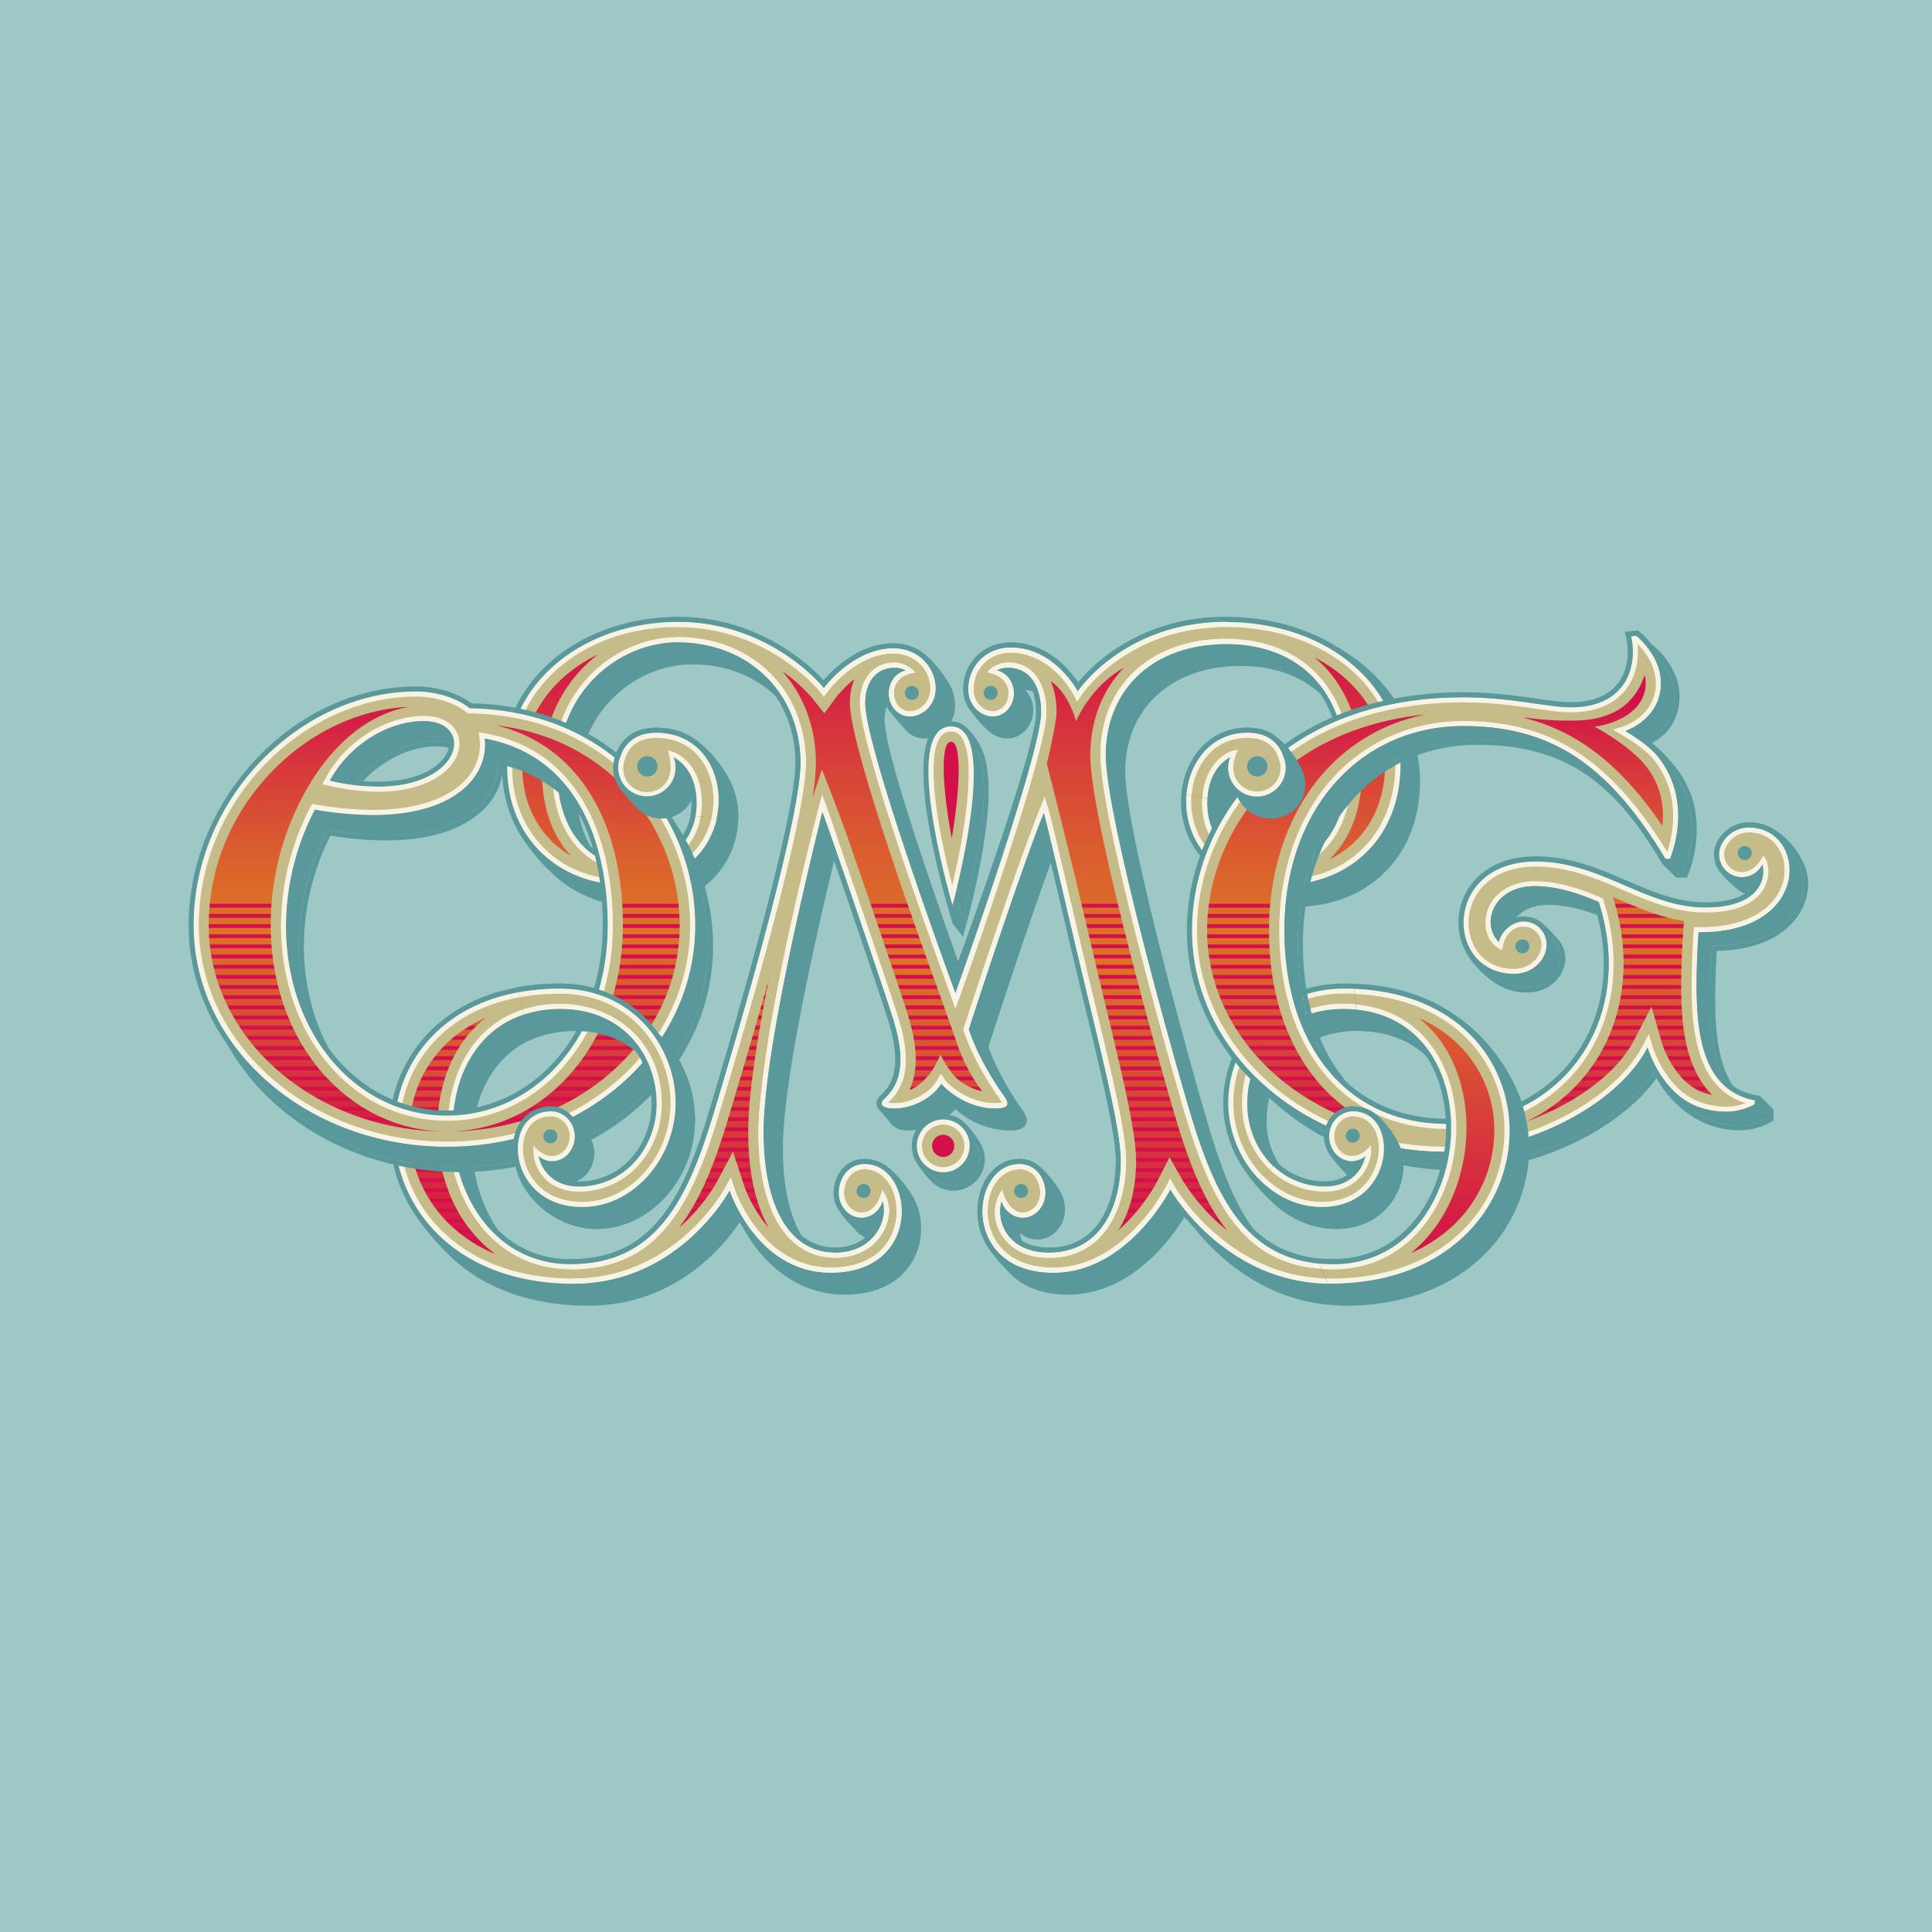
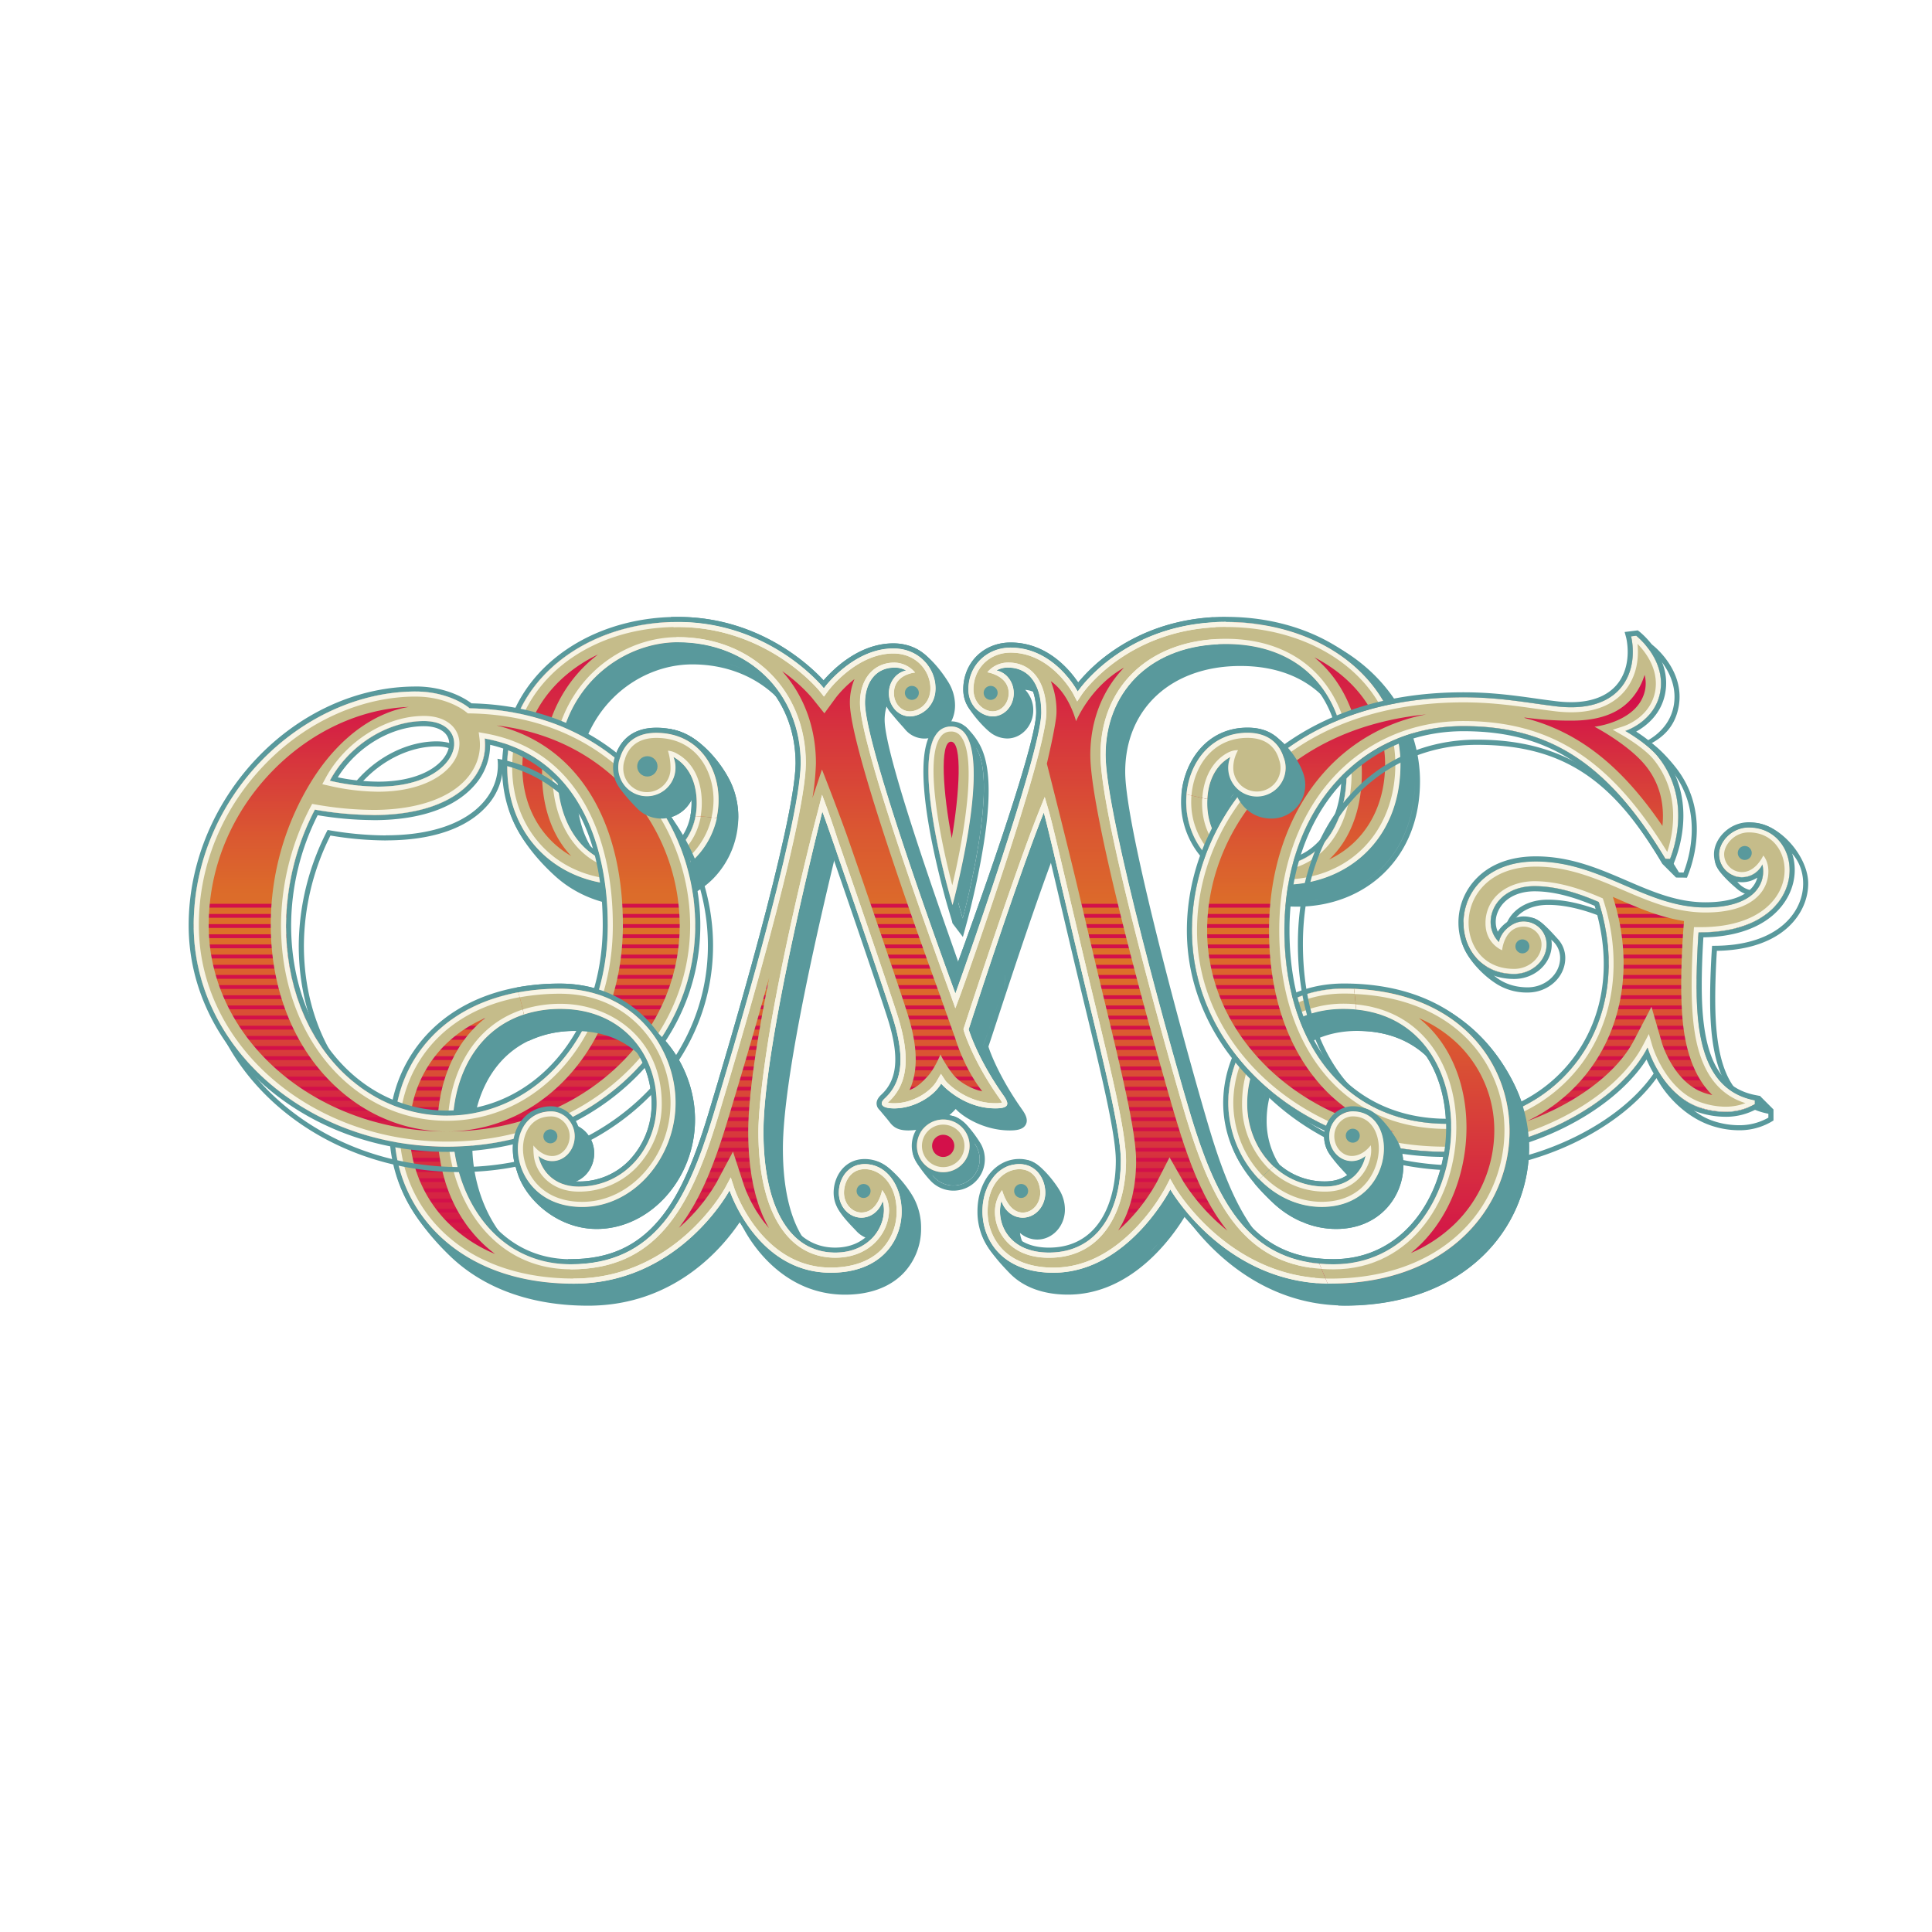
<svg xmlns="http://www.w3.org/2000/svg" xmlns:xlink="http://www.w3.org/1999/xlink" id="Layer_1" data-name="Layer 1" viewBox="0 0 1080 1080">
  <defs>
    <linearGradient id="linear-gradient" x1="532.16" x2="532.16" y1="359.51" y2="703.29" gradientUnits="userSpaceOnUse">
      <stop offset="0" stop-color="#d3104a" />
      <stop offset=".16" stop-color="#d7383c" />
      <stop offset=".31" stop-color="#da5831" />
      <stop offset=".43" stop-color="#dc6b2a" />
      <stop offset=".52" stop-color="#dd7228" />
      <stop offset="1" stop-color="#d3104a" />
    </linearGradient>
    <linearGradient xlink:href="#linear-gradient" id="linear-gradient-2" x1="248.46" x2="248.46" y1="387.92" y2="643.7" />
    <linearGradient xlink:href="#linear-gradient" id="linear-gradient-3" x1="833.34" x2="833.34" y1="390.76" y2="648.68" />
    <linearGradient xlink:href="#linear-gradient" id="linear-gradient-4" x1="691.01" x2="691.01" y1="359.51" y2="703.28" />
    <linearGradient xlink:href="#linear-gradient" id="linear-gradient-5" x1="333.57" x2="333.57" y1="359.51" y2="703.29" />
    <linearGradient xlink:href="#linear-gradient" id="linear-gradient-6" x1="373.67" x2="373.67" y1="359.51" y2="703.29" />
    <linearGradient xlink:href="#linear-gradient" id="linear-gradient-7" x1="790.7" x2="790.7" y1="359.51" y2="703.29" />
    <clipPath id="clip-path">
      <path d="M751.35 552.67c-41.7 0-64.69 33.42-64.69 63.74 0 30.57 23.18 58.28 52.19 58.28 41.26 0 44.14-53.44 17.37-53.44-7 0-13.18 6.23-13.18 13.91s5.65 13.9 12.61 13.9a11.82 11.82 0 0 0 7.66-2.88c-1.82 8.49-8.91 17.11-22.56 17.11-25.71 0-43.76-21.83-43.51-46.89.27-27.53 19.76-52.4 53.68-52.4 86.38 0 76 142.76-5.53 142.76-46.84 0-64.83-34.23-79.51-82.53-9-29.75-47.82-167.63-47.82-202.2 0-34.76 24.62-62 67.24-62 41.67 0 67.48 27.08 67.48 72.28 0 30.34-16.43 51.78-41.07 51.78-22.39 0-36.83-14.84-36.83-35 0-10.87 3.86-20.72 13-25.82a16.05 16.05 0 1 0 29.69-.07c-2.17-6.76-7.85-13.48-20.16-13.48-46.17 0-51.37 84.89 19.65 84.89 36 0 65.82-25.16 65.82-67.3 0-44-40.72-79.55-97.54-79.55-57.16 0-82.85 38.89-82.85 38.89S589.68 362 564.92 362c-13.1 0-23.61 9.81-23.61 23.42 0 9.15 7.17 15.05 13.65 15.05s11.75-5.8 11.75-12.95c0-6.36-4.14-11.63-9.61-12.74a12.6 12.6 0 0 1 6.46-1.57c11 0 18.51 8.67 18.51 25.1 0 23.21-48 157-48 157s-50.49-136.61-50.49-162.42c0-10.66 5.48-19.66 16.43-19.66a12.6 12.6 0 0 1 6.46 1.57c-5.46 1.11-9.61 6.38-9.61 12.74 0 7.15 5.26 12.95 11.75 12.95S523 394.82 523 384.78c0-11.35-9.28-22.32-23.57-22.32-22.63 0-38.25 24.1-38.25 24.1l-.34-.47c-.09-.46-.2-.93-.29-1.4-6-7.73-31.87-37-81.48-37-52 0-95.51 33.26-95.51 81.21 0 40.12 29.6 65.64 65.11 65.64 67.72 0 67.33-84.89 18.32-84.89-12.3 0-18 6.72-20.16 13.48a16 16 0 1 0 29.69.07c9.11 5.1 13 14.95 13 25.82 0 20.2-14.45 35-36.84 35-24.63 0-41.07-21.44-41.07-51.78 0-46.71 35.1-73.23 67.4-73.23 39.2 0 68.66 27.94 68.66 67.72-.4 35.44-40.16 167.86-49.16 197.46-14.68 48.3-32.66 82.53-79.5 82.53C237.43 706.74 227 564 313.4 564c34 0 53.4 24.89 53.67 52.42.25 25.06-17.8 46.89-43.5 46.89-13.66 0-20.75-8.62-22.56-17.11a11.78 11.78 0 0 0 7.66 2.88c7 0 12.6-6.22 12.6-13.9s-6.14-13.91-13.18-13.91c-28.6 0-25.29 53.44 17.38 53.44 29 0 52.18-27.71 52.18-58.28 0-30.32-23-63.74-64.68-63.74-126.68 0-122.41 164.91 7.73 164.91 59.3 0 87.11-52.18 87.11-52.18s15 46.05 56.53 46.05c52.13 0 46.66-60.69 19.07-60.69-9.54 0-14.51 8.32-14.51 16s5.64 13.91 12.61 13.91c5.51 0 10.18-3.91 11.89-9.35 3.41 11.71-5.68 28.94-26.51 28.94-26.05 0-40.14-26.33-40.14-67.53 0-45.29 25.69-149.6 32.91-179 .19-.65 34.55 99.5 39.54 115.54 6.63 21.31 5.57 35.39-4.59 44.76-3.73 3.45-1 5.55 5.19 5.55 11.36 0 22.2-6.84 26.28-13.85 0 0 11.84 13.84 30.3 13.84 7.64 0 8-2.31 4.62-7.09-14.74-20.78-19.55-37.06-19.55-37.06s27.64-85.4 42-121.22c2.65 9.1 12.62 53.06 22.73 95.18s20.36 82.39 20.36 99.44c0 26.52-11.84 51.43-40.25 51.43-22.9 0-29.91-17.23-26.5-28.94 1.71 5.44 6.38 9.35 11.89 9.35 7 0 12.61-6.23 12.61-13.91s-5-16-14.51-16c-27.59 0-33.06 60.69 19.07 60.69 41.54 0 65.34-46.58 65.34-46.58s30.08 52.71 89.39 52.71c130.18-.01 134.42-164.92 7.77-164.92Z" class="cls-1" />
    </clipPath>
    <clipPath id="clip-path-2">
      <path d="M262.55 396c-6.27-5.1-17.35-9.4-30.09-9.4-63.46-.03-124.17 58.4-124.17 130.64 0 68.36 63.39 123.76 141.59 123.76s138.74-55.4 138.74-123.76c0-59.09-45.03-119.9-126.07-121.24ZM237 403.07c33 0 19.18 49.72-52.56 33.38 10.63-19.88 32.2-33.38 52.56-33.38Zm12.9 220.59c-49.68 0-89.94-44.5-89.94-106.42A142.16 142.16 0 0 1 176 452.56c72.09 12.52 97.87-16.11 94.93-39.75 50.95 9.25 68.84 57.35 68.84 104.43.04 61.92-40.22 106.42-89.89 106.42Z" class="cls-1" />
    </clipPath>
    <clipPath id="clip-path-3">
      <path d="M950.45 521.12c63.11.09 59.56-58.62 27.12-58.62-9.71 0-16.64 8.2-16.64 15a12.79 12.79 0 0 0 24.25 5.7c2.32 10.35-4.19 24-31.87 24-33.62 0-58.07-25.69-94.83-25.69-52.21 0-51.14 62.86-12.08 62.86 10 0 18.14-7.46 18.14-16.46a12.83 12.83 0 0 0-12.82-12.83c-6.29 0-12.74 5.56-13.84 11.53-10.48-10.34-3-31.25 19.89-31.25 12.7 0 25.19 4.25 35.89 8.86 21.65 68-22.58 124-84.9 124-57.77 0-90.82-46.23-90.82-108.14 0-67.79 42.52-114.18 100-114.18 49 0 81 21.25 113 74.23.85 0 1.71 0 2.56.06 3.16-8.05 11.37-34.56-6.87-57.36-5.68-7.1-18.11-14.21-18.11-14.21s16.69-5.32 19.53-22c3.13-18.42-13.5-31.26-13.5-31.26l-2.84.36s3.96 14.28-3.86 26.28c-6 9.23-18.11 15.27-38.35 12.78-16.79-2.06-31.25-5-51.5-5-104.41 0-151.71 70.49-151.71 130.28 0 68.36 63.39 123.77 141.59 123.77 44.64 0 96.06-25.57 113.1-58.25 0 0 7.82 27 30.19 33.74 15.23 4.59 25.41.42 29.82-2.18V615c-24.85-4.73-31-28.36-32.3-52.81-.92-17.85.83-41.09.83-41.09.32-.02.62.02.93.02Z" class="cls-1" />
    </clipPath>
    <style>.cls-1{fill:none}.cls-2{fill:#9ec8c6}.cls-3{fill:#59999c}.cls-4{fill:#d3104a}.cls-5{fill:#c5bc8a}.cls-6{fill:url(#linear-gradient)}.cls-7{clip-path:url(#clip-path)}.cls-8{fill:#f8f4e5}.cls-9{fill:url(#linear-gradient-2)}.cls-10{clip-path:url(#clip-path-2)}.cls-11{fill:url(#linear-gradient-3)}.cls-12{clip-path:url(#clip-path-3)}.cls-13{fill:url(#linear-gradient-4)}.cls-14{fill:url(#linear-gradient-5)}.cls-15{fill:url(#linear-gradient-6)}.cls-16{fill:url(#linear-gradient-7)}</style>
  </defs>
-   <path d="M-18.32-20.07h1121.99v1119.73H-18.32z" class="cls-2" />
  <path d="M538.15 513.4s-29.7-99.89-.84-99.86c28.05.03.84 99.86.84 99.86Z" class="cls-3" />
  <path d="M537.3 413.54c28.05 0 .84 99.86.84 99.86s-29.69-99.85-.85-99.86m1.68-6.21h-1.89l-1.9-2.13-.47.95c-4.24 0-5.24 6.36-7.78 9.77-6.29 8.43-6.72 27.65-1.29 57.13 4 21.51 6.88 43.07 6.94 43.26l5.68 7.46 2.62-9.62c.05-.2 5.36-19.75 8.85-41.32 4.79-29.55 3.5-46.71-2.35-57.07a38.4 38.4 0 0 0-7.73-9.61Z" class="cls-3" />
  <circle cx="532.93" cy="648" r="14.72" class="cls-3" />
  <path d="M532.93 633.28A14.72 14.72 0 1 1 518.21 648a14.72 14.72 0 0 1 14.72-14.72m-2-8.25c-9.68 0-20.72 8.91-20.72 18.59 0 4.67 7 13.3 10 16.45a17.55 17.55 0 0 0 27.59-21.44c-3.12-4.92-10.14-14.9-16.38-14.9Z" class="cls-3" />
  <path d="M532.47 505.94s-29.71-99.88-.84-99.85c28.05.02.84 99.85.84 99.85Z" class="cls-4" />
  <path d="M532.05 468.54c-4.82-24.62-6.95-53.93-.43-53.93s4.71 29.22.43 53.93Zm-.43-62.45c-28.84 0 .85 99.85.85 99.85s27.21-99.83-.84-99.85Z" class="cls-5" />
  <circle cx="527.25" cy="640.54" r="14.72" class="cls-4" />
  <path d="M761.18 552.59c-25.41 0-43 18.37-51.87 28.15-11.08 12.28-23.06 29.66-23.06 46.07 0 18.43 13.42 34.35 25.48 45.66 9.62 9 21.94 14.53 35.17 14.53 24.42 0 37.6-18.31 37.6-35.54 0-13.88-8.31-23.58-20.23-23.58-8.68 0-23 3-23 12.07 0 4.62 8.69 13.48 11.49 16.51a14.82 14.82 0 0 0 10.92 4.92 13.84 13.84 0 0 0 2.41-.21c-3 4.84-8.58 8.74-17.31 8.74a38.53 38.53 0 0 1-28-11.6 45.53 45.53 0 0 1-12.71-32.41c.24-23.89 16.25-49.61 50.84-49.61 18.17 0 33.17 6.7 43.38 19.38 9.1 11.29 14.11 27 14.11 44.1 0 35.68-22.09 73.6-63 73.6-43.56 0-61.68-30.81-76.79-80.52C666.55 599.61 629 464.78 629 431.48c0-35.4 25.88-59.19 64.4-59.19 40.48 0 64.64 26 64.64 69.44 0 29.27-15.36 48.94-38.23 48.94-20.33 0-34-12.94-34-32.2 0-4.93.92-13 6.11-19a18.89 18.89 0 1 0 36.37-7.91c-1.89-5.78-7.36-15.34-22.83-15.34-24.12 0-37.13 21.3-37.13 41.33A47.19 47.19 0 0 0 682 491.22c10.18 10.21 25.1 15.61 43.12 15.61 18.76 0 35.95-6.62 48.38-18.64 13.27-12.83 20.29-30.64 20.29-51.5 0-47-41.74-88.25-99-88.25-30.28 0-53.22 16.72-65.94 25.83a95.76 95.76 0 0 0-18.1 16.73c-4.85-7.22-17.42-22.34-37.78-22.34-15.08 0-33.75 5.48-33.75 20.45 0 6.14 10.11 16.93 14 20.06a15.81 15.81 0 0 0 9.79 3.65c8 0 14.59-7.09 14.59-15.8a16.42 16.42 0 0 0-4.49-11.4c9 .79 14.17 8.78 14.17 22.2 0 19.33-34.64 120.28-45 148.59-10.07-28.79-47.76-132.43-47.76-154 0-7.71 3.21-15.91 12.08-16.74-2.78 2.89-11.73 1.89-11.73 6.32 0 4.07 8.68 12.85 11 15.65a14.09 14.09 0 0 0 10.82 5.22c8.26 0 17.18-7.1 17.18-18.56a24.87 24.87 0 0 0-3.87-13.19c-4.31-6.9-14.42-20.24-24.88-20.24-19.11 0-31.32 22.69-36.66 28.89-8-8.68-36.47-35.46-81.39-35.46-26.32 0-50.85 8.26-69.07 23.27-18.88 15.55-35.73 36.72-35.73 60.36 0 21.08 14.52 39.51 28 51.76 11.88 10.81 28 17.14 46.42 17.14 17.51 0 32.14-5.54 42.31-16a49.41 49.41 0 0 0 13.72-34.18 45.53 45.53 0 0 0-4.36-19.57c-5.7-11.87-20.33-29.67-36.75-29.67-15.47 0-17.54 18.43-19.43 24.21a18.89 18.89 0 1 0 36.38 7.91c5.19 6 6.1 14 6.1 19 0 19.26-13.66 32.2-34 32.2-22.86 0-38.23-19.67-38.23-48.94 0-44.06 32.83-70.39 64.56-70.39 38.14 0 65.82 27.29 65.82 64.88-.38 34-37.63 159.1-49 196.63-8.66 28.5-16.78 46-27.15 58.39-12.66 15.04-28.43 22.07-49.66 22.07-40.93 0-63-37.92-63-73.6 0-17.15 5-32.81 14.1-44.1 10.22-12.68 25.22-19.38 43.39-19.38 34.59 0 50.6 25.72 50.83 49.61a45.48 45.48 0 0 1-12.7 32.41 38.54 38.54 0 0 1-28 11.6c-8.73 0-14.29-3.9-17.31-8.74a13.76 13.76 0 0 0 2.41.21c8.52 0 15.45-7.52 15.45-16.75s-7.34-16.75-16-16.75c-12.62 0-28.13 6-28.13 20C288 665 308.3 687 333.52 687c29.83 0 55-28 55-61.12 0-32.73-25.25-66.58-67.52-66.58-29.46 0-54.15 8.81-71.42 25.49-15.42 14.89-30 35.36-30 57.17 0 22.6 15.58 44.41 32.11 60.28 18.84 18.09 45.48 27.65 77.05 27.65 49.3 0 76.1-33.71 85-47 5.64 12.53 24.35 40.84 58.66 40.84 13.68 0 24.91-4.1 32.49-11.86a35.87 35.87 0 0 0 10-25.27 35.23 35.23 0 0 0-4-16.76c-4.14-7.65-15.14-21-23.42-21-11.27 0-19.77 14.66-19.77 23.79 0 4.62 8.13 12.42 10.93 15.45a14.84 14.84 0 0 0 10.93 4.92 14.63 14.63 0 0 0 9.36-3.44 20.64 20.64 0 0 1-3.72 8.16c-4.45 5.93-11.64 9.19-20.26 9.19-23.35 0-37.29-24.18-37.29-64.69 0-28.73 10.29-85.63 30.6-169.22 8.57 24.38 32.06 93 36.29 106.61 6.41 20.59 5.23 33.5-3.81 41.84-1.44 1.33-10.12-4.59-10.41-3.5s4.56 6.08 7 9.35 5.32 4.62 10.53 4.62a36.21 36.21 0 0 0 26.4-12c4 4.45 15.93 12 30.19 12 3.6 0 7.48-.4 9-3.31 1.42-2.75-.23-5.73-2-8.28-12.43-17.52-17.94-31.89-18.9-35.3 2.86-8.22 24.37-75.65 38.51-112.16 2.11 8.56 5.26 22 8.93 37.64 3.54 15.09 7.56 32.2 11.6 49 1.13 4.74 2.27 9.46 3.4 14.12 8.68 35.93 16.88 69.87 16.88 84.66 0 23.49-9.83 48.59-37.41 48.59-11.68 0-17.67-4.71-20.64-8.67a19.41 19.41 0 0 1-3.65-9 14.65 14.65 0 0 0 9.68 3.71c8.52 0 15.45-7.51 15.45-16.75a21 21 0 0 0-2.73-10.35c-2.81-4.89-12.08-17.29-18.94-17.29-13.36 0-25.81 19.14-25.81 35.81 0 9.69 10.26 20.89 16.71 27.5 7.58 7.76 18.81 11.86 32.49 11.86 35.72 0 58.41-32.18 65.51-44 8.69 12.59 38.82 50.08 89.22 50.08 31.56 0 58.21-9.56 77.05-27.65a84.42 84.42 0 0 0 26-60.53 80.14 80.14 0 0 0-7.4-33.61c-12.55-26.85-39.39-55.4-86.21-55.4Zm20.29 102.35a33.24 33.24 0 0 1-3.89 12.31 32.06 32.06 0 0 1-3 4.52 30.88 30.88 0 0 1-3.82 4 31.44 31.44 0 0 1-7.32 4.84 31.44 31.44 0 0 0 7.32-4.84 30.88 30.88 0 0 0 3.82-4 32.06 32.06 0 0 0 3-4.52 33.24 33.24 0 0 0 3.89-12.31c1.38-12.48-4.65-24.22-17.2-24.22 12.55 0 18.58 11.74 17.2 24.22Zm-17.77 3.59a11.82 11.82 0 0 0 7.66-2.88 11.82 11.82 0 0 1-7.66 2.88Zm-14.9 14.23a41.89 41.89 0 0 1-34.22-17.41 41.89 41.89 0 0 0 34.22 17.41Zm-43.51-46.89c0 1.57 0 3.12.17 4.66a50.21 50.21 0 0 0 1.55 9 49.6 49.6 0 0 0 3.08 8.35 49.6 49.6 0 0 1-3.09-8.38 50.21 50.21 0 0 1-1.55-9 51.43 51.43 0 0 1-.17-4.66 55.9 55.9 0 0 1 5.72-24.32 55.9 55.9 0 0 0-5.71 24.35Zm17.83-40a49.43 49.43 0 0 1 13.17-8.11 49.43 49.43 0 0 0-13.17 8.12ZM759 573.45a60.62 60.62 0 0 0-17.54 2.48 60.62 60.62 0 0 1 17.54-2.48ZM714.32 704.9a59.08 59.08 0 0 0 15.68 7.83 66.13 66.13 0 0 0 7.21 1.92 66.13 66.13 0 0 1-7.21-1.92 59.08 59.08 0 0 1-15.64-7.83 64.64 64.64 0 0 1-10.36-9.18 64.64 64.64 0 0 0 10.32 9.18ZM693.19 681a95.18 95.18 0 0 0 6.2 9.23 95.18 95.18 0 0 1-6.2-9.23c-1.3-2.19-2.54-4.45-3.75-6.8 1.21 2.37 2.45 4.63 3.75 6.8Zm-5.52-10.38q-1.74-3.63-3.36-7.5 1.62 3.88 3.36 7.52ZM715.52 454a15.28 15.28 0 0 0 2.88-1.22 15.28 15.28 0 0 1-2.88 1.22Zm4.2-2a16 16 0 0 0 2.38-2 16 16 0 0 1-2.38 2Zm3.53-24.39a20.5 20.5 0 0 1 2.33 5 16.16 16.16 0 0 1 1.22 6.12 16 16 0 0 1-3.67 10.21 16 16 0 0 0 3.67-10.21 16.16 16.16 0 0 0-1.22-6.12 20.5 20.5 0 0 0-2.33-5 17.63 17.63 0 0 0-6.61-6 17.63 17.63 0 0 1 6.61 6.01Zm-9.79-7.36a26.13 26.13 0 0 0-8-1.16 26.13 26.13 0 0 1 8 1.17Zm18.28 83.44c2.2-.2 4.37-.49 6.49-.88-2.12.4-4.29.69-6.49.89Zm37.83-117.65a78 78 0 0 1 7.89 9.34 70.36 70.36 0 0 1 13.43 41.3 83.94 83.94 0 0 1-.76 11.4 69.45 69.45 0 0 1-5.79 20A60.49 60.49 0 0 1 759 495.4a65.17 65.17 0 0 1-14.53 6 65.17 65.17 0 0 0 14.53-6 60.49 60.49 0 0 0 25.34-27.4 69.45 69.45 0 0 0 5.79-20 83.94 83.94 0 0 0 .76-11.4 70.36 70.36 0 0 0-13.43-41.3 78 78 0 0 0-7.89-9.34 82.69 82.69 0 0 0-6.14-5.65 82.69 82.69 0 0 1 6.14 5.74Zm-9.46-8.28q-3.4-2.56-7.13-4.86 3.72 2.31 7.13 4.87Zm-10.93-7.07q-3.87-2.15-8-4 4.13 1.86 8 4.01Zm-255.95 22.39c2.36-6.12 7.3-10.37 14.83-10.37-7.53 0-12.47 4.29-14.83 10.37Zm23.91-19.26A22.38 22.38 0 0 1 531 394.25a15.91 15.91 0 0 1-3.74 10.56 15.67 15.67 0 0 1-2.07 2 15.35 15.35 0 0 1-3.55 2.1 15.35 15.35 0 0 0 3.55-2.1 15.67 15.67 0 0 0 2.07-2 15.91 15.91 0 0 0 3.74-10.56 22.38 22.38 0 0 0-13.86-20.43 25.12 25.12 0 0 0-9.71-1.89 25.12 25.12 0 0 1 9.71 1.89Zm-132.62 58.83a15.84 15.84 0 0 1 1.19 6.05 15.84 15.84 0 0 0-1.19-6.05ZM387 368.5a76.91 76.91 0 0 1 17.59 2 76.91 76.91 0 0 0-17.59-2Zm20.89 2.84q3.27.93 6.38 2.15-3.12-1.21-6.4-2.15Zm15.28 6.41a61.88 61.88 0 0 1 5.46 3.51 61.88 61.88 0 0 0-5.48-3.51Zm-91.53 295a26.49 26.49 0 0 1-9-1.48 26.49 26.49 0 0 0 8.98 1.49ZM319 669.58a21.15 21.15 0 0 1-9.9-13.93 21.15 21.15 0 0 0 9.9 13.93Zm4.45-36.48a14.18 14.18 0 0 1 5.91 11.53 14.33 14.33 0 0 1-5.55 11.53 11.93 11.93 0 0 1-4.51 2.09 11.93 11.93 0 0 0 4.51-2.09 14.33 14.33 0 0 0 5.55-11.53 14.18 14.18 0 0 0-5.91-11.53 12.59 12.59 0 0 0-7.27-2.38 12.59 12.59 0 0 1 7.23 2.38Zm20.68 49.81a45.19 45.19 0 0 0 5-1.51 45.19 45.19 0 0 1-5.04 1.51Zm14.38-6.11a48.16 48.16 0 0 1-6.93 3.64 48.16 48.16 0 0 0 6.93-3.64q2.22-1.39 4.31-3-2.12 1.6-4.35 3Zm3.82-100.56a62 62 0 0 1 10.57 11.12 65.11 65.11 0 0 1 6.24 10.3 66.73 66.73 0 0 1 4.21 11.08 64 64 0 0 1 2.39 17.14 62.12 62.12 0 0 1-15.21 40.6 56.84 56.84 0 0 1-5.67 5.63 56.84 56.84 0 0 0 5.67-5.63 62.12 62.12 0 0 0 15.21-40.6 64 64 0 0 0-2.39-17.14 66.73 66.73 0 0 0-4.21-11.08 65.11 65.11 0 0 0-6.24-10.3 62 62 0 0 0-10.57-11.12 60.79 60.79 0 0 0-10.63-7 60.79 60.79 0 0 1 10.59 7Zm-16.64-9.68a62.76 62.76 0 0 0-6.47-2.11 62.76 62.76 0 0 1 6.43 2.11Zm-17-4a67.3 67.3 0 0 1 7.16 1.12 67.3 67.3 0 0 0-7.16-1.12 74.89 74.89 0 0 0-7.59-.38 74.89 74.89 0 0 1 7.51.34Zm.14 164.53a96.8 96.8 0 0 0 15.85-1.29 96.8 96.8 0 0 1-15.93 1.25Zm20.77-2.24a92.08 92.08 0 0 0 9.29-2.57 92.08 92.08 0 0 1-9.37 2.53Zm29.37-12a96.27 96.27 0 0 1-15.7 7.86 96.27 96.27 0 0 0 15.7-7.86 102.82 102.82 0 0 0 9.92-7 102.82 102.82 0 0 1-10 6.94ZM512 684.91a35.78 35.78 0 0 1-.18 5.66 34.74 34.74 0 0 1-2 8.44c-4.55 11.9-16.22 21.91-37.4 21.91 21.18 0 32.85-10 37.4-21.91a34.74 34.74 0 0 0 2-8.44 35.78 35.78 0 0 0 .18-5.66 34.23 34.23 0 0 0-1.37-8.1 34.23 34.23 0 0 1 1.37 8.1Zm-43.78-220.44c4 10.67 30.46 87.9 37.77 110.34-7.3-22.43-33.78-99.61-37.77-110.34Zm-.44-1.14.07.15Zm.17.43c.07.16.13.32.22.56-.09-.25-.17-.39-.17-.56Zm102.2 164.31a2 2 0 0 0 .9-1.24 2 2 0 0 1-.9 1.24Zm.39-3.68a12.51 12.51 0 0 0-.9-1.56 12.51 12.51 0 0 1 .9 1.56Zm-9.38-72.72c-3.65 10.3-6.75 19.15-8.83 25.12-1.79 5.11-2.83 8.11-2.83 8.11s1-3 2.83-8.11c2.08-6 5.18-14.82 8.83-25.12 1-2.95.14-6 1.26-9.16-1.12 3.15-.22 6.21-1.26 9.16Zm6.49-23.81c1.2-3.34 2.41-6.71 3.63-10.08-1.22 3.37-2.43 6.74-3.63 10.08Zm22.63 181.68a41.33 41.33 0 0 1 0 0 33.61 33.61 0 0 1-7.14-1.47 33.61 33.61 0 0 0 7.14 1.47Zm-4.82-47.15a13.66 13.66 0 0 1 3.24 3 17.61 17.61 0 0 1 3.68 10.88 15.12 15.12 0 0 1-1 5.42 13.8 13.8 0 0 1-4.57 6.11 13.8 13.8 0 0 0 4.57-6.11 15.12 15.12 0 0 0 1-5.42 17.61 17.61 0 0 0-3.68-10.88 13.41 13.41 0 0 0-10.83-5.12 13.67 13.67 0 0 1 7.59 2.12Zm36.13 52.82a66.15 66.15 0 0 0 6-3.27 66.15 66.15 0 0 1-6 3.27Zm21.41-15.4c1.47-1.45 2.86-2.91 4.17-4.36a109.76 109.76 0 0 0 15.07-21.11 109.76 109.76 0 0 1-15.07 21.11 69.956 69.956 0 0 1-4.17 4.36Zm108.63 27.24c130.14 0 134.4-164.91 7.73-164.91 126.71 0 122.45 164.91-7.69 164.91Z" class="cls-3" />
  <path d="M751.35 552.67c-41.7 0-64.69 33.42-64.69 63.74 0 30.57 23.18 58.28 52.19 58.28 41.26 0 44.14-53.44 17.37-53.44-7 0-13.18 6.23-13.18 13.91s5.65 13.9 12.61 13.9a11.82 11.82 0 0 0 7.66-2.88c-1.82 8.49-8.91 17.11-22.56 17.11-25.71 0-43.76-21.83-43.51-46.89.27-27.53 19.76-52.4 53.68-52.4 86.38 0 76 142.76-5.53 142.76-46.84 0-64.83-34.23-79.51-82.53-9-29.75-47.82-167.63-47.82-202.2 0-34.76 24.62-62 67.24-62 41.67 0 67.48 27.08 67.48 72.28 0 30.34-16.43 51.78-41.07 51.78-22.39 0-36.83-14.84-36.83-35 0-10.87 3.86-20.72 13-25.82a16.05 16.05 0 1 0 29.69-.07c-2.17-6.76-7.85-13.48-20.16-13.48-46.17 0-51.37 84.89 19.65 84.89 36 0 65.82-25.16 65.82-67.3 0-44-40.72-79.55-97.54-79.55-57.16 0-82.85 38.89-82.85 38.89S589.68 362 564.92 362c-13.1 0-23.61 9.81-23.61 23.42 0 9.15 7.17 15.05 13.65 15.05s11.75-5.8 11.75-12.95c0-6.36-4.14-11.63-9.61-12.74a12.6 12.6 0 0 1 6.46-1.57c11 0 18.51 8.67 18.51 25.1 0 23.21-48 157-48 157s-50.49-136.61-50.49-162.42c0-10.66 5.48-19.66 16.43-19.66a12.6 12.6 0 0 1 6.46 1.57c-5.46 1.11-9.61 6.38-9.61 12.74 0 7.15 5.26 12.95 11.75 12.95S523 394.82 523 384.78c0-11.35-9.28-22.32-23.57-22.32-22.63 0-38.25 24.1-38.25 24.1l-.34-.47c-.09-.46-.2-.93-.29-1.4-6-7.73-31.87-37-81.48-37-52 0-95.51 33.26-95.51 81.21 0 40.12 29.6 65.64 65.11 65.64 67.72 0 67.33-84.89 18.32-84.89-12.3 0-18 6.72-20.16 13.48a16 16 0 1 0 29.69.07c9.11 5.1 13 14.95 13 25.82 0 20.2-14.45 35-36.84 35-24.63 0-41.07-21.44-41.07-51.78 0-46.71 35.1-73.23 67.4-73.23 39.2 0 68.66 27.94 68.66 67.72-.4 35.44-40.16 167.86-49.16 197.46-14.68 48.3-32.66 82.53-79.5 82.53C237.43 706.74 227 564 313.4 564c34 0 53.4 24.89 53.67 52.42.25 25.06-17.8 46.89-43.5 46.89-13.66 0-20.75-8.62-22.56-17.11a11.78 11.78 0 0 0 7.66 2.88c7 0 12.6-6.22 12.6-13.9s-6.14-13.91-13.18-13.91c-28.6 0-25.29 53.44 17.38 53.44 29 0 52.18-27.71 52.18-58.28 0-30.32-23-63.74-64.68-63.74-126.68 0-122.41 164.91 7.73 164.91 59.3 0 87.11-52.18 87.11-52.18s15 46.05 56.53 46.05c52.13 0 46.66-60.69 19.07-60.69-9.54 0-14.51 8.32-14.51 16s5.64 13.91 12.61 13.91c5.51 0 10.18-3.91 11.89-9.35 3.41 11.71-5.68 28.94-26.51 28.94-26.05 0-40.14-26.33-40.14-67.53 0-45.29 25.69-149.6 32.91-179 .19-.65 34.55 99.5 39.54 115.54 6.63 21.31 5.57 35.39-4.59 44.76-3.73 3.45-1 5.55 5.19 5.55 11.36 0 22.2-6.84 26.28-13.85 0 0 11.84 13.84 30.3 13.84 7.64 0 8-2.31 4.62-7.09-14.74-20.78-19.55-37.06-19.55-37.06s27.64-85.4 42-121.22c2.65 9.1 12.62 53.06 22.73 95.18s20.36 82.39 20.36 99.44c0 26.52-11.84 51.43-40.25 51.43-22.9 0-29.91-17.23-26.5-28.94 1.71 5.44 6.38 9.35 11.89 9.35 7 0 12.61-6.23 12.61-13.91s-5-16-14.51-16c-27.59 0-33.06 60.69 19.07 60.69 41.54 0 65.34-46.58 65.34-46.58s30.08 52.71 89.39 52.71c130.18-.01 134.42-164.92 7.77-164.92Z" class="cls-6" />
  <g class="cls-7">
    <path d="M55.04 505.23h1037.02v2.13H55.04zM55.04 510.92h1037.02v2.13H55.04zM55.04 516.6h1037.02v2.13H55.04zM55.04 522.28h1037.02v2.13H55.04zM55.04 527.96h1037.02v2.13H55.04zM55.04 533.64h1037.02v2.13H55.04zM55.04 539.33h1037.02v2.13H55.04zM55.04 545.01h1037.02v2.13H55.04zM55.04 550.69h1037.02v2.13H55.04zM55.04 556.37h1037.02v2.13H55.04zM55.04 562.06h1037.02v2.13H55.04zM55.04 567.74h1037.02v2.13H55.04zM55.04 573.42h1037.02v2.13H55.04zM55.04 579.1h1037.02v2.13H55.04zM55.04 584.79h1037.02v2.13H55.04zM55.04 590.47h1037.02v2.13H55.04zM55.04 596.15h1037.02v2.13H55.04zM55.04 601.83h1037.02v2.13H55.04zM55.04 607.51h1037.02v2.13H55.04zM55.04 613.2h1037.02v2.13H55.04zM55.04 618.88h1037.02v2.13H55.04zM55.04 624.56h1037.02v2.13H55.04zM55.04 630.24h1037.02v2.13H55.04zM55.04 635.93h1037.02v2.13H55.04zM55.04 641.61h1037.02v2.13H55.04zM55.04 647.29h1037.02v2.13H55.04zM55.04 652.97h1037.02v2.13H55.04zM55.04 658.65h1037.02v2.13H55.04zM55.04 664.34h1037.02v2.13H55.04zM55.04 670.02h1037.02v2.13H55.04zM55.04 675.7h1037.02v2.13H55.04zM55.04 681.38h1037.02v2.13H55.04zM55.04 687.07h1037.02v2.13H55.04zM55.04 692.75h1037.02v2.13H55.04zM55.04 698.43h1037.02v2.13H55.04zM55.04 704.11h1037.02v2.13H55.04zM55.04 709.8h1037.02v2.13H55.04zM55.04 715.48h1037.02v2.13H55.04zM55.04 721.16h1037.02v2.13H55.04zM55.04 726.84h1037.02v2.13H55.04zM55.04 732.52h1037.02v2.13H55.04zM55.04 738.21h1037.02v2.13H55.04z" class="cls-4" />
  </g>
  <path d="M334.21 365.93C316 379.81 303 402.56 303 432.26c0 19.36 6.06 35.54 16.31 46.25-16.72-9.58-27.31-27.59-27.31-49.63 0-27.55 16.52-50.59 42.17-62.95m400.58 1.55c24.17 12.42 39.53 34.08 39.53 59.74 0 24.76-12.06 44.18-31.29 53.23 11.43-10.65 18.28-27.62 18.28-48.19 0-28.54-9.55-50.89-26.52-64.78m-106.48 5.81c-12.12 12.57-18.78 29.79-18.78 48.72 0 37.5 41.88 183.88 48.2 204.67 6.62 21.8 14.69 44.34 28.39 61.23a112.11 112.11 0 0 1-24.49-27.27l-7.81-13.7-7.18 14a102.48 102.48 0 0 1-21.51 26.89c6.42-10 10-23.36 10-39 0-16.15-8-49.13-17.19-87.33-1.13-4.66-2.27-9.37-3.4-14.1-4-16.8-8-33.89-11.58-49-5.36-22.86-17.72-71.51-17.72-71.51s5.38-22.58 5.38-28.59a44.27 44.27 0 0 0-3.17-17.51c10.28 7 14.11 22.37 14.11 22.37s8-19.42 26.78-29.9m-190.95 2A90.76 90.76 0 0 1 453.83 390l7 8.75 6.59-9a61.47 61.47 0 0 1 10.24-10.12 33.65 33.65 0 0 0-2.57 13.29c0 26.51 46 151.15 51 165.27l7.83 22.05v-.06c1.53 5 6.17 18.31 15.19 29.89-4.39-.87-11.59-4-15.87-8.9a61.38 61.38 0 0 1-7.53-11.74s-3 7.64-7 12.05c-3.58 3.9-6.07 6.24-10.28 7.87 6.36-13.86 2.72-30.32-1.09-42.58-2.68-8.63-13.29-39.87-21.56-64a6592.63 6592.63 0 0 0-12.42-36c-6.77-18.69-13.87-36.62-13.87-36.62l-5.33 16a144.46 144.46 0 0 0 1.95-19.35c0-20.39-6.91-38.2-18.75-51.46M430 546.46c-7.81 39.18-11.74 68.06-11.74 86.27 0 22.55 4.08 40.8 11.61 53.77a74.64 74.64 0 0 1-13.92-23.74l-6.2-19-9.43 17.68a101.07 101.07 0 0 1-20.83 24.93c12.94-16.7 20.71-38.52 27.13-59.64 5.83-19.19 14.73-49 23.38-80.22m363.18 22.68a73.14 73.14 0 0 1 21.72 14.35 67.1 67.1 0 0 1 20.45 48.75 73 73 0 0 1-22.52 52.33 81.4 81.4 0 0 1-24.13 15.89c20.4-16.32 31.1-43.77 31.1-70.16 0-19.73-5.9-37.92-16.62-51.23a62.58 62.58 0 0 0-10-9.93m-522 0a63.41 63.41 0 0 0-10 9.93c-10.71 13.31-16.62 31.5-16.62 51.23 0 32.85 13.59 56.7 32.19 70.62a81.56 81.56 0 0 1-25.21-16.35A73 73 0 0 1 229 632.24a67.13 67.13 0 0 1 20.44-48.75 73.27 73.27 0 0 1 21.72-14.35M685.3 347.67c-57.16 0-82.85 38.89-82.85 38.89S589.68 362 564.92 362c-13.1 0-23.61 9.81-23.61 23.41 0 9.16 7.17 15.06 13.65 15.06s11.75-5.8 11.75-12.95c0-6.36-4.14-11.63-9.61-12.74a12.6 12.6 0 0 1 6.46-1.57c11 0 18.51 8.67 18.51 25.1 0 23.21-48 157-48 157s-50.49-136.61-50.49-162.42c0-10.66 5.48-19.66 16.43-19.66a12.6 12.6 0 0 1 6.46 1.57c-5.46 1.11-9.61 6.38-9.61 12.74 0 7.15 5.26 12.95 11.75 12.95S523 394.82 523 384.78c0-11.35-9.28-22.32-23.57-22.32-22.63 0-38.88 22.23-38.88 22.23s-29.43-37-81.48-37-95.51 33.26-95.51 81.21c0 40.12 29.6 65.64 65.11 65.64 67.72 0 67.33-84.89 18.32-84.89-12.3 0-18 6.72-20.16 13.48a16 16 0 1 0 29.69.07c9.11 5.1 13 14.95 13 25.82 0 20.2-14.45 35-36.84 35-24.63 0-41.07-21.44-41.07-51.78 0-46.71 35.1-73.23 67.4-73.23 39.2 0 68.66 27.94 68.66 67.72-.4 35.44-40.16 167.86-49.16 197.46-14.68 48.3-32.66 82.53-79.5 82.53C237.43 706.74 227 564 313.4 564c34 0 53.4 24.89 53.68 52.42.24 25.06-17.81 46.89-43.51 46.89-13.66 0-20.75-8.62-22.56-17.11a11.78 11.78 0 0 0 7.66 2.88c7 0 12.6-6.22 12.6-13.9s-6.14-13.91-13.18-13.91c-28.6 0-25.29 53.44 17.38 53.44 29 0 52.18-27.71 52.18-58.28 0-30.32-23-63.74-64.68-63.74-126.68 0-122.41 164.91 7.73 164.91 59.3 0 87.11-52.18 87.11-52.18s15 46.05 56.53 46.05c52.13 0 46.66-60.69 19.07-60.69-9.54 0-14.51 8.32-14.51 16s5.64 13.91 12.61 13.91c5.51 0 10.18-3.91 11.89-9.35 3.41 11.71-5.68 28.94-26.51 28.94-26.05 0-40.14-26.33-40.14-67.53 0-45.29 25.69-149.6 32.91-179 .4 0 34.56 99.56 39.53 115.55 6.63 21.31 5.57 35.39-4.59 44.76-3.73 3.45-1 5.55 5.19 5.55 11.36 0 22.2-6.84 26.28-13.85 0 0 11.84 13.84 30.3 13.84 7.64 0 8-2.31 4.62-7.09-14.74-20.78-19.55-37.06-19.55-37.06s27.64-85.4 42-121.22c2.65 9.1 12.62 53.06 22.73 95.18s20.36 82.39 20.36 99.44c0 26.52-11.84 51.43-40.25 51.43-22.9 0-29.91-17.23-26.5-28.94 1.71 5.44 6.38 9.35 11.89 9.35 7 0 12.61-6.23 12.61-13.91s-5-16-14.51-16c-27.59 0-33.06 60.69 19.07 60.69 41.54 0 65.34-46.58 65.34-46.58s30.08 52.71 89.39 52.71c130.14 0 134.4-164.91 7.73-164.91-41.7 0-64.69 33.42-64.69 63.74 0 30.57 23.18 58.28 52.19 58.28 41.26 0 44.14-53.44 17.37-53.44-7 0-13.18 6.23-13.18 13.91s5.65 13.9 12.61 13.9a11.82 11.82 0 0 0 7.66-2.88c-1.82 8.49-8.91 17.11-22.56 17.11-25.71 0-43.76-21.83-43.51-46.89.32-27.55 19.81-52.42 53.73-52.42 86.38 0 76 142.76-5.53 142.76-46.84 0-64.83-34.23-79.51-82.53-9-29.75-47.82-167.63-47.82-202.2 0-34.76 24.62-62 67.24-62 41.67 0 67.48 27.08 67.48 72.28 0 30.34-16.43 51.78-41.07 51.78-22.39 0-36.83-14.84-36.83-35 0-10.87 3.86-20.72 13-25.82a16.05 16.05 0 1 0 29.69-.07c-2.17-6.76-7.85-13.48-20.16-13.48-46.17 0-51.37 84.89 19.65 84.89 36 0 65.82-25.16 65.82-67.3 0-44-40.72-79.55-97.54-79.55Z" class="cls-5" />
  <path d="M531.62 406.09c28 0 .84 99.85.84 99.85s-29.69-99.85-.85-99.85m0-2.85a12.51 12.51 0 0 0-10.36 5.22c-6.29 8.43-6.72 27.65-1.29 57.13 4 21.51 9.72 41 9.78 41.16l2.84 9.56 2.62-9.62c0-.19 5.35-19.75 8.85-41.32 4.79-29.55 4-48.76-2.35-57.07a12.33 12.33 0 0 0-10.08-5.06ZM527.25 625.82a14.72 14.72 0 1 1-14.72 14.72 14.72 14.72 0 0 1 14.72-14.72m0-2.84a17.56 17.56 0 1 0 17.56 17.56A17.58 17.58 0 0 0 527.25 623Z" class="cls-3" />
  <path d="M531.63 408.93a6.54 6.54 0 0 1 5.56 2.81c9.42 12.35 1.26 57.51-4.85 83.14-6.68-25.51-15.85-70.53-6.53-83a6.75 6.75 0 0 1 5.81-2.93m0-2.84c-28.84 0 .85 99.85.85 99.85s27.21-99.83-.84-99.85Z" class="cls-8" />
  <path d="M527.25 634.35a6.2 6.2 0 1 1-6.2 6.19 6.19 6.19 0 0 1 6.2-6.19m0-8.53A14.72 14.72 0 1 0 542 640.54a14.72 14.72 0 0 0-14.72-14.72Z" class="cls-5" />
  <path d="M527.25 628.67a11.88 11.88 0 1 1-11.88 11.87 11.89 11.89 0 0 1 11.88-11.87m0-2.85A14.72 14.72 0 1 0 542 640.54a14.72 14.72 0 0 0-14.72-14.72Z" class="cls-8" />
  <path d="M685.3 347.67c56.82 0 97.54 35.51 97.54 79.55 0 42.14-29.83 67.3-65.82 67.3-71 0-65.82-84.89-19.65-84.89 12.31 0 18 6.72 20.16 13.48a16 16 0 1 1-29.69.07c-9.1 5.1-13 14.95-13 25.82 0 20.2 14.44 35 36.83 35 24.64 0 41.07-21.44 41.07-51.78 0-45.2-25.81-72.28-67.48-72.28-42.62 0-67.24 27.27-67.24 62 0 34.57 38.78 172.45 47.82 202.2 14.68 48.3 32.67 82.53 79.51 82.53 81.49 0 91.91-142.76 5.53-142.76-34 0-53.41 24.89-53.68 52.42-.25 25.06 17.8 46.89 43.51 46.89 13.65 0 20.74-8.62 22.56-17.11a11.82 11.82 0 0 1-7.66 2.88c-7 0-12.61-6.22-12.61-13.9s6.14-13.91 13.18-13.91c26.77 0 23.89 53.44-17.37 53.44-29 0-52.19-27.71-52.19-58.28 0-30.32 23-63.74 64.69-63.74 126.67 0 122.41 164.91-7.73 164.91-59.31 0-89.39-52.71-89.39-52.71s-23.8 46.58-65.34 46.58c-52.13 0-46.66-60.69-19.07-60.69 9.54 0 14.51 8.32 14.51 16s-5.64 13.91-12.61 13.91c-5.51 0-10.18-3.91-11.89-9.35-3.41 11.71 3.6 28.94 26.5 28.94 28.41 0 40.25-24.91 40.25-51.43 0-17.05-10.25-57.32-20.36-99.44s-20.08-86.08-22.73-95.18c-14.4 35.82-42 121.22-42 121.22s4.81 16.28 19.55 37.06c3.4 4.78 3 7.09-4.62 7.09-18.46 0-30.3-13.84-30.3-13.84-4.08 7-14.92 13.85-26.28 13.85-6.17 0-8.92-2.1-5.19-5.55 10.16-9.37 11.22-23.45 4.59-44.76-5-16-39.13-115.55-39.53-115.55-7.22 29.39-32.91 133.7-32.91 179 0 41.2 14.09 67.53 40.14 67.53 20.83 0 29.92-17.23 26.51-28.94-1.71 5.44-6.38 9.35-11.89 9.35-7 0-12.61-6.23-12.61-13.91s5-16 14.51-16c27.59 0 33.06 60.69-19.07 60.69-41.54 0-56.53-46.05-56.53-46.05S380 717.58 320.7 717.58c-130.14 0-134.41-164.91-7.73-164.91 41.7 0 64.68 33.42 64.68 63.74 0 30.57-23.18 58.28-52.18 58.28-42.67 0-46-53.44-17.38-53.44 7 0 13.18 6.23 13.18 13.91s-5.64 13.9-12.6 13.9a11.78 11.78 0 0 1-7.66-2.88c1.81 8.49 8.9 17.11 22.56 17.11 25.7 0 43.75-21.83 43.5-46.89-.27-27.53-19.7-52.4-53.67-52.4-86.38 0-76 142.76 5.53 142.76 46.84 0 64.82-34.23 79.5-82.53 9-29.6 48.76-162 49.16-197.46 0-39.78-29.46-67.72-68.66-67.72-32.3 0-67.4 26.52-67.4 73.23C311.53 462.6 328 484 352.6 484c22.39 0 36.84-14.84 36.84-35 0-10.87-3.86-20.72-13-25.82a15.84 15.84 0 0 1 1.19 6.05 16 16 0 1 1-30.88-6.12c2.18-6.76 7.86-13.48 20.16-13.48 49 0 49.4 84.89-18.32 84.89-35.51 0-65.11-25.52-65.11-65.64 0-47.95 43.48-81.21 95.51-81.21 51.7 0 81.48 37 81.48 37s16.25-22.23 38.88-22.23c14.29 0 23.57 11 23.57 22.32 0 10-7.86 15.71-14.34 15.71s-11.75-5.8-11.75-12.95c0-6.36 4.15-11.63 9.61-12.74a12.6 12.6 0 0 0-6.46-1.57c-10.95 0-16.43 9-16.43 19.66 0 25.81 50.53 162.42 50.53 162.42s48-133.77 48-157c0-16.43-7.55-25.1-18.51-25.1a12.6 12.6 0 0 0-6.46 1.57c5.47 1.11 9.61 6.38 9.61 12.74 0 7.15-5.26 12.95-11.75 12.95s-13.65-5.9-13.65-15.05c0-13.61 10.51-23.42 23.61-23.42 24.76 0 37.53 24.54 37.53 24.54s25.69-38.89 82.85-38.89m0-2.84c-30.28 0-51.8 10.86-64.52 20a95.76 95.76 0 0 0-18.08 16.72c-4.85-7.22-17.42-22.34-37.78-22.34-15.08 0-26.45 11.29-26.45 26.26 0 10.7 8.53 17.89 16.49 17.89s14.59-7.08 14.59-15.79a16.42 16.42 0 0 0-4.49-11.4c9 .79 14.17 8.78 14.17 22.19 0 19.34-36.63 120.29-47.05 148.6-10.06-28.79-45.76-132.43-45.76-154 0-7.71 3.21-15.91 12.08-16.75a16.47 16.47 0 0 0-4.48 11.4c0 8.71 6.54 15.79 14.59 15.79 8.26 0 17.18-7.09 17.18-18.55 0-12.37-9.88-25.16-26.41-25.16-19.11 0-33.63 14.47-39 20.67-8-8.68-36.47-35.46-81.39-35.46-26.32 0-50.85 8.26-69.07 23.27-18.88 15.55-29.28 37.13-29.28 60.78 0 39.68 28.58 68.48 67.95 68.48 17.51 0 32.14-5.54 42.31-16a49.41 49.41 0 0 0 13.72-34.18c0-20.06-12.95-40.37-37.71-40.37-15.47 0-20.94 9.56-22.83 15.34a18.89 18.89 0 1 0 36.4 7.82c5.19 6 6.1 14 6.1 19 0 19.26-13.66 32.2-34 32.2-22.86 0-38.23-19.67-38.23-48.94 0-44.06 32.83-70.39 64.56-70.39 38.14 0 65.82 27.29 65.82 64.88-.38 34-37.63 159.1-49 196.63-8.66 28.5-16.78 46-27.15 58.39-12.61 15.1-28.38 22.13-49.63 22.13-40.93 0-63-37.92-63-73.6 0-17.15 5-32.81 14.11-44.1 10.21-12.68 25.21-19.38 43.38-19.38 34.59 0 50.6 25.72 50.83 49.61a45.48 45.48 0 0 1-12.7 32.41 38.54 38.54 0 0 1-28 11.6c-8.73 0-14.29-3.9-17.31-8.74a13.75 13.75 0 0 0 2.41.2c8.52 0 15.45-7.51 15.45-16.74 0-9.08-7.34-16.75-16-16.75-12.63 0-21.44 9.76-21.44 23.74 0 17.15 13.6 35.38 38.82 35.38 29.82 0 55-28 55-61.12 0-32.73-25.25-66.58-67.52-66.58-29.45 0-54.15 8.81-71.42 25.49a78.37 78.37 0 0 0-23.92 56.92 84.41 84.41 0 0 0 26 60.53c18.84 18.09 45.48 27.65 77 27.65 49.3 0 77.7-35.52 86.58-48.77 5.63 12.53 22.75 42.64 57.06 42.64 13.68 0 24.91-4.1 32.49-11.86a35.89 35.89 0 0 0 10-25.27c0-16.67-10.07-29.25-23.42-29.25-11.27 0-17.35 9.71-17.35 18.85s6.93 16.75 15.45 16.75a14.63 14.63 0 0 0 9.36-3.44 20.64 20.64 0 0 1-3.72 8.16c-4.45 5.93-11.64 9.19-20.26 9.19-23.35 0-37.29-24.18-37.29-64.69 0-28.73 10.29-85.63 30.6-169.22 8.57 24.38 32.06 93 36.29 106.61 6.41 20.59 5.23 33.5-3.81 41.84-2.94 2.71-2.87 5-2.3 6.51 1 2.63 4.2 4 9.42 4a36.2 36.2 0 0 0 26.39-12c4 4.45 15.93 12 30.19 12 3.6 0 7.48-.4 9-3.31 1.42-2.75-.23-5.73-2-8.28-12.43-17.52-17.94-31.89-18.9-35.3 2.86-8.22 24.37-75.65 38.51-112.16 2.11 8.56 5.26 22 8.93 37.64 3.54 15.09 7.56 32.2 11.6 49 1.13 4.74 2.27 9.46 3.4 14.12 8.68 35.93 16.88 69.87 16.88 84.66 0 23.49-9.83 48.59-37.41 48.59-11.68 0-17.67-4.71-20.64-8.67a19.41 19.41 0 0 1-3.65-9 14.65 14.65 0 0 0 9.68 3.71c8.52 0 15.45-7.51 15.45-16.75s-6.08-18.85-17.35-18.85c-13.35 0-23.42 12.58-23.42 29.25a35.89 35.89 0 0 0 10 25.27c7.58 7.76 18.81 11.86 32.49 11.86 35.72 0 58.41-32.18 65.51-43.95 8.69 12.59 38.82 50.08 89.22 50.08 31.56 0 58.21-9.56 77-27.65a84.44 84.44 0 0 0 26-60.53c0-39.69-29.83-82.41-95.33-82.41-25.41 0-41.27 11.66-50.09 21.44a68.24 68.24 0 0 0-17.44 45.14c0 33.13 25.2 61.12 55 61.12 24.42 0 37.6-18.31 37.6-35.54 0-13.88-8.31-23.58-20.23-23.58-8.68 0-16 7.67-16 16.75 0 9.23 6.93 16.74 15.45 16.74a13.83 13.83 0 0 0 2.41-.2c-3 4.84-8.58 8.74-17.31 8.74a38.53 38.53 0 0 1-28-11.6 45.53 45.53 0 0 1-12.71-32.41c.24-23.89 16.25-49.61 50.84-49.61 18.17 0 33.17 6.7 43.38 19.38 9.1 11.29 14.11 26.95 14.11 44.1 0 35.68-22.09 73.6-63 73.6-43.56 0-61.68-30.81-76.79-80.52C658.5 590.14 620.9 455.31 620.9 422c0-35.4 25.88-59.19 64.4-59.19 40.48 0 64.64 26 64.64 69.44 0 29.27-15.36 48.94-38.23 48.94-20.33 0-34-12.94-34-32.2 0-4.93.92-13 6.11-19a18.89 18.89 0 1 0 36.37-7.91c-1.89-5.78-7.36-15.34-22.83-15.34-24.12 0-37.13 21.29-37.13 41.33a47.19 47.19 0 0 0 13.66 33.63C684.08 492 699 497.36 717 497.36c18.76 0 36-6.62 48.38-18.64 13.27-12.83 20.29-30.64 20.29-51.5 0-47-43.16-82.39-100.39-82.39Z" class="cls-3" />
  <path d="M685.3 350.51c54 0 94.7 33 94.7 76.71 0 37.95-25.89 64.46-63 64.46-16.48 0-30-4.83-39.1-13.95a41.52 41.52 0 0 1-12-29.61c0-17.71 10.81-35.65 31.45-35.65 11.37 0 15.77 6.26 17.46 11.51v.22a13.21 13.21 0 1 1-25.42 5 19.77 19.77 0 0 1 2.67-9.82s-2.52-.4-6.09 1.57c-8.7 4.79-14 15-14 28 0 22.31 16.31 37.88 39.67 37.88 25.86 0 43.91-22.46 43.91-54.62 0-46.34-26.94-75.12-70.32-75.12-41.92 0-70.08 26.07-70.08 64.87 0 36.82 41.66 182.34 47.95 203 15.86 52.2 35.15 84.55 82.22 84.55 44.62 0 68.7-40.85 68.7-79.28 0-18.44-5.46-35.37-15.36-47.66-11.33-14.07-27.86-21.5-47.81-21.5-27.81 0-56.16 19-56.52 55.23a51.23 51.23 0 0 0 14.35 36.47 44.7 44.7 0 0 0 32 13.29c15.65 0 23.39-10.43 25.34-19.35a16.94 16.94 0 0 0 .18-6.59s-4.14 6-10.62 6c-5.39 0-9.77-5-9.77-11.06s4.74-11.07 10.34-11.07c10 0 14.55 9 14.55 17.9 0 12-8.5 29.86-31.92 29.86-26.75 0-49.35-25.39-49.35-55.44a62.51 62.51 0 0 1 16-41.34c8-8.92 22.55-19.56 45.87-19.56 27.95 0 51.28 8.26 67.47 23.9A72.72 72.72 0 0 1 841 632.24a78.67 78.67 0 0 1-24.27 56.43c-17.76 17.06-43 26.07-73.11 26.07-56.9 0-86.63-50.77-86.92-51.28l-2.61-4.55-2.39 4.66A108.77 108.77 0 0 1 635 686.3c-14.21 14.81-29.72 22.31-46.09 22.31-12.11 0-21.94-3.51-28.42-10.15a30.23 30.23 0 0 1-8.39-21.3c0-15.31 9.14-23.56 17.74-23.56s11.67 7.87 11.67 13.16c0 6.1-4.38 11.07-9.77 11.07-8.47 0-11.55-12.55-11.55-12.55a20.28 20.28 0 0 0-4 12.55 24.17 24.17 0 0 0 5 14.33c3.74 5 11.15 10.94 25.18 10.94 31.81 0 43.09-29.23 43.09-54.27 0-15.47-7.89-48.15-17-86l-3.4-14.1c-4-16.82-8-33.92-11.58-49-5.35-22.78-9.57-40.78-11.18-46.31l-2.3-7.89-3.07 7.62c-14.25 35.47-41.79 120.5-42.09 121.35l-.27.78.19.81c.16.68 5.12 17 20 38a13.39 13.39 0 0 1 1.36 2.28 14.57 14.57 0 0 1-3.67.33c-16.6 0-27.58-12-27.91-12.54l-2.54-3.87-2.34 4c-3.56 6.11-13.44 12.44-23.82 12.44a13.56 13.56 0 0 1-3.52-.37l.26-.25c10.86-10 12.52-24.73 5.38-47.7-2.67-8.58-13.26-39.75-21.51-63.84-4.61-13.45-9.07-26.4-12.41-36-4.16-13-8.51-24.28-8.51-24.28s-1.78 7.07-3.26 12.72c-5.63 21.58-16.68 67.73-24.15 108.91-5.1 28.11-8.17 54.53-8.17 66.77 0 44.07 16.07 70.37 43 70.37 10.45 0 19.26-4.07 24.81-11.46a25.64 25.64 0 0 0 5.23-15.11 19 19 0 0 0-3.88-11.25s-2.13 12.55-11.54 12.55c-5.39 0-9.77-5-9.77-11.07 0-5.29 3.11-13.16 11.67-13.16s17.74 8.25 17.74 23.56a30.23 30.23 0 0 1-8.39 21.3c-6.48 6.64-16.31 10.15-28.42 10.15-38.94 0-53.68-43.65-53.83-44.09l-2.07-6.32-3.13 5.86c-.27.51-27.77 50.68-84.61 50.68-30.07 0-55.35-9-73.12-26.07a78.7 78.7 0 0 1-24.26-56.43 72.68 72.68 0 0 1 22.18-52.83c16.19-15.64 39.52-23.9 67.47-23.9 23.32 0 37.82 10.64 45.87 19.56a62.5 62.5 0 0 1 16 41.34c0 30.05-22.6 55.44-49.34 55.44-24.32 0-33.14-17.76-33.14-29.7 0-8.33 4.13-18.06 15.76-18.06 5.61 0 10.34 5.07 10.34 11.07s-4.38 11.06-9.76 11.06c-6.22 0-10.48-5.91-10.48-5.91a37.67 37.67 0 0 0 .24 5.91c1.14 9.87 9.94 19.91 25.14 19.91a44.7 44.7 0 0 0 32-13.29 51.31 51.31 0 0 0 14.35-36.47c-.36-36.26-28.71-55.23-56.52-55.23-19.95 0-36.48 7.43-47.81 21.5-9.91 12.29-15.36 29.22-15.36 47.66 0 38.43 24.08 79.28 68.7 79.28 47.07 0 66.36-32.35 82.22-84.55 11.46-37.71 48.89-163.47 49.28-198.28 0-40.89-30.07-70.56-71.5-70.56-34.53 0-70.24 28.45-70.24 76.07 0 32.16 18.06 54.62 43.91 54.62 23.36 0 39.68-15.57 39.68-37.88 0-13-4.95-22.87-13.94-27.76a11.83 11.83 0 0 0-5-1.6 32.15 32.15 0 0 1 1.46 9.59 13.21 13.21 0 1 1-26.41 0 13 13 0 0 1 1-5v-.22c1.69-5.25 6.09-11.51 17.45-11.51 22 0 32 18 32 34.69a43.66 43.66 0 0 1-12.11 30.22c-9.08 9.35-22.3 14.3-38.24 14.3-36.08 0-62.27-26.41-62.27-62.8 0-44.68 39.84-78.37 92.67-78.37 50.16 0 79 35.59 79.26 35.95l2.31 2.91 2.21-3c.15-.21 15.7-21.07 36.58-21.07 13 0 20.73 9.91 20.73 19.48 0 8.78-6.86 12.87-11.5 12.87-4.91 0-8.91-4.54-8.91-10.11 0-10.69 11.81-11.58 11.81-11.58a15.36 15.36 0 0 0-11.5-5.57c-11.53 0-19.27 9-19.27 22.5 0 26 48.7 157.77 50.69 163.37l2.61 7.35 2.73-7.31c2.05-5.48 48.14-134.52 48.14-158 0-17.23-8.18-27.94-21.35-27.94a15.12 15.12 0 0 0-11.62 5.45s11.93 1.78 11.93 11.7c0 5.57-4 10.11-8.91 10.11-5.22 0-10.8-4.91-10.8-12.21 0-11.73 8.92-20.58 20.76-20.58 22.69 0 34.89 22.78 35 23l2.23 4.27 2.66-4c.25-.38 25.64-37.62 80.49-37.62m0-2.84c-57.16 0-82.85 38.89-82.85 38.89S589.68 362 564.92 362c-13.1 0-23.61 9.81-23.61 23.42 0 9.15 7.17 15.05 13.65 15.05s11.75-5.8 11.75-12.95c0-6.36-4.14-11.63-9.61-12.74a12.6 12.6 0 0 1 6.46-1.57c11 0 18.51 8.67 18.51 25.1 0 23.21-48 157-48 157s-50.49-136.61-50.49-162.42c0-10.66 5.48-19.66 16.43-19.66a12.6 12.6 0 0 1 6.46 1.57c-5.46 1.11-9.61 6.38-9.61 12.74 0 7.15 5.26 12.95 11.75 12.95S523 394.82 523 384.78c0-11.35-9.28-22.32-23.57-22.32-22.63 0-38.88 22.23-38.88 22.23s-29.25-37-81.48-37c-52 0-95.51 33.26-95.51 81.21 0 40.12 29.6 65.64 65.11 65.64 67.72 0 67.33-84.89 18.32-84.89-12.3 0-18 6.72-20.16 13.48a16 16 0 1 0 29.69.07c9.11 5.1 13 14.95 13 25.82 0 20.2-14.45 35-36.84 35-24.63 0-41.07-21.44-41.07-51.78 0-46.71 35.1-73.23 67.4-73.23 39.2 0 68.66 27.94 68.66 67.72-.4 35.44-40.16 167.86-49.16 197.46-14.68 48.3-32.66 82.53-79.5 82.53C237.43 706.74 227 564 313.4 564c34 0 53.4 24.89 53.67 52.42.25 25.06-17.8 46.89-43.5 46.89-13.66 0-20.75-8.62-22.56-17.11a11.78 11.78 0 0 0 7.66 2.88c7 0 12.6-6.22 12.6-13.9s-6.14-13.91-13.18-13.91c-28.6 0-25.29 53.44 17.38 53.44 29 0 52.18-27.71 52.18-58.28 0-30.32-23-63.74-64.68-63.74-126.68 0-122.41 164.91 7.73 164.91 59.3 0 87.11-52.18 87.11-52.18s15 46.05 56.53 46.05c52.13 0 46.66-60.69 19.07-60.69-9.54 0-14.51 8.32-14.51 16s5.64 13.91 12.61 13.91c5.51 0 10.18-3.91 11.89-9.35 3.41 11.71-5.68 28.94-26.51 28.94-26.05 0-40.14-26.33-40.14-67.53 0-45.29 25.86-150.49 33.09-179.88l-.17.88c.4 0 34.56 99.56 39.53 115.55 6.63 21.31 5.57 35.39-4.59 44.76-3.73 3.45-1 5.55 5.19 5.55 11.36 0 22.2-6.84 26.28-13.85 0 0 11.84 13.84 30.3 13.84 7.64 0 8-2.31 4.62-7.09-14.74-20.78-19.55-37.06-19.55-37.06s27.64-85.4 42-121.22c2.65 9.1 12.62 53.06 22.73 95.18s20.36 82.39 20.36 99.44c0 26.52-11.84 51.43-40.25 51.43-22.9 0-29.91-17.23-26.5-28.94 1.71 5.44 6.38 9.35 11.89 9.35 7 0 12.61-6.23 12.61-13.91s-5-16-14.51-16c-27.59 0-33.06 60.69 19.07 60.69 41.54 0 65.34-46.58 65.34-46.58s30.08 52.71 89.39 52.71c130.14 0 134.4-164.91 7.73-164.91-41.7 0-64.69 33.42-64.69 63.74 0 30.57 23.18 58.28 52.19 58.28 41.26 0 44.14-53.44 17.37-53.44-7 0-13.18 6.23-13.18 13.91s5.65 13.9 12.61 13.9a11.82 11.82 0 0 0 7.66-2.88c-1.82 8.49-8.91 17.11-22.56 17.11-25.71 0-43.76-21.83-43.51-46.89.31-27.55 19.8-52.42 53.72-52.42 86.38 0 76 142.76-5.53 142.76-46.84 0-64.83-34.23-79.51-82.53-9-29.75-47.82-167.63-47.82-202.2 0-34.76 24.62-62 67.24-62 41.67 0 67.48 27.08 67.48 72.28 0 30.34-16.43 51.78-41.07 51.78-22.39 0-36.83-14.84-36.83-35 0-10.87 3.86-20.72 13-25.82a16.05 16.05 0 1 0 29.69-.07c-2.17-6.76-7.85-13.48-20.16-13.48-46.17 0-51.37 84.89 19.65 84.89 36 0 65.82-25.16 65.82-67.3 0-44-40.72-79.55-97.54-79.55Z" class="cls-8" />
-   <path d="M269.65 407.33c-6.27-5.09-17.35-9.4-30.09-9.4-63.47 0-124.17 58.41-124.17 130.68 0 68.36 63.39 123.78 141.59 123.78S395.72 597 395.72 528.61c0-59.09-45.03-119.91-126.07-121.28Zm-25.57 7.1c33 0 19.18 49.72-52.56 33.39 10.65-19.89 32.22-33.39 52.56-33.39ZM257 635c-49.69 0-90-44.48-90-106.39a142.17 142.17 0 0 1 16.1-64.69c72.1 12.53 97.88-16.1 94.93-39.75 51 9.26 68.85 57.35 68.85 104.44C346.92 590.52 306.65 635 257 635Z" class="cls-3" />
  <path d="M239.56 397.93c12.74 0 23.82 4.31 30.09 9.4 81 1.37 126.07 62.19 126.07 121.28 0 68.36-60.55 123.78-138.74 123.78S115.39 597 115.39 528.61c0-72.27 60.7-130.68 124.17-130.68m-21.1 53.18c47.76 0 54-36.68 25.62-36.68-20.34 0-41.91 13.5-52.56 33.39a122.07 122.07 0 0 0 26.94 3.29M215.64 467a190.12 190.12 0 0 1-32.5-3.05A142.17 142.17 0 0 0 167 528.61C167 590.52 207.31 635 257 635s89.94-44.51 89.94-106.42c0-47.09-17.89-95.18-68.85-104.44 2.45 19.68-15 42.8-62.43 42.8m23.92-71.88c-67.66 0-127 62.39-127 133.52 0 69.82 64.79 126.62 144.43 126.62 38.35 0 74.07-13.14 100.59-37s41-55.6 41-89.63c0-58.89-44.81-122.22-127.9-124.1-6.17-4.66-17.31-9.42-31.1-9.42Zm-43.62 50.77c10.6-17 29.88-28.58 48.14-28.58 4.62 0 8.39 1.06 10.9 3.09a8.32 8.32 0 0 1 3.24 6.68c0 8.81-12.34 21.22-39.76 21.22a115.45 115.45 0 0 1-22.52-2.41Zm19.7 23.95c32.65 0 48.78-10.51 56.57-19.32a34.13 34.13 0 0 0 8.93-22.78c21.46 5 62.93 24.57 62.93 100.9 0 28.91-9.11 55.39-25.65 74.57-16.13 18.7-38 29-61.44 29s-45.31-10.3-61.45-29C179 584 169.88 557.52 169.88 528.61a138.35 138.35 0 0 1 14.84-61.54 191.43 191.43 0 0 0 30.92 2.74Z" class="cls-3" />
  <path d="M262.55 396c-6.27-5.1-17.35-9.4-30.09-9.4-63.46-.03-124.17 58.4-124.17 130.64 0 68.36 63.39 123.76 141.59 123.76s138.74-55.4 138.74-123.76c0-59.09-45.03-119.9-126.07-121.24ZM237 403.07c33 0 19.18 49.72-52.56 33.38 10.63-19.88 32.2-33.38 52.56-33.38Zm12.9 220.59c-49.68 0-89.94-44.5-89.94-106.42A142.16 142.16 0 0 1 176 452.56c72.09 12.52 97.87-16.11 94.93-39.75 50.95 9.25 68.84 57.35 68.84 104.43.04 61.92-40.22 106.42-89.89 106.42Z" class="cls-9" />
  <g class="cls-10">
    <path d="M55.04 505.23h1037.02v2.13H55.04zM55.04 510.92h1037.02v2.13H55.04zM55.04 516.6h1037.02v2.13H55.04zM55.04 522.28h1037.02v2.13H55.04zM55.04 527.96h1037.02v2.13H55.04zM55.04 533.64h1037.02v2.13H55.04zM55.04 539.33h1037.02v2.13H55.04zM55.04 545.01h1037.02v2.13H55.04zM55.04 550.69h1037.02v2.13H55.04zM55.04 556.37h1037.02v2.13H55.04zM55.04 562.06h1037.02v2.13H55.04zM55.04 567.74h1037.02v2.13H55.04zM55.04 573.42h1037.02v2.13H55.04zM55.04 579.1h1037.02v2.13H55.04zM55.04 584.79h1037.02v2.13H55.04zM55.04 590.47h1037.02v2.13H55.04zM55.04 596.15h1037.02v2.13H55.04zM55.04 601.83h1037.02v2.13H55.04zM55.04 607.51h1037.02v2.13H55.04zM55.04 613.2h1037.02v2.13H55.04zM55.04 618.88h1037.02v2.13H55.04zM55.04 624.56h1037.02v2.13H55.04zM55.04 630.24h1037.02v2.13H55.04zM55.04 635.93h1037.02v2.13H55.04zM55.04 641.61h1037.02v2.13H55.04zM55.04 647.29h1037.02v2.13H55.04zM55.04 652.97h1037.02v2.13H55.04zM55.04 658.65h1037.02v2.13H55.04zM55.04 664.34h1037.02v2.13H55.04zM55.04 670.02h1037.02v2.13H55.04zM55.04 675.7h1037.02v2.13H55.04zM55.04 681.38h1037.02v2.13H55.04zM55.04 687.07h1037.02v2.13H55.04zM55.04 692.75h1037.02v2.13H55.04zM55.04 698.43h1037.02v2.13H55.04zM55.04 704.11h1037.02v2.13H55.04zM55.04 709.8h1037.02v2.13H55.04zM55.04 715.48h1037.02v2.13H55.04zM55.04 721.16h1037.02v2.13H55.04zM55.04 726.84h1037.02v2.13H55.04zM55.04 732.52h1037.02v2.13H55.04zM55.04 738.21h1037.02v2.13H55.04z" class="cls-4" />
  </g>
  <path d="M228.55 395.17c-16.56 2.65-37.32 14.37-54 40.81a152.62 152.62 0 0 0-23.19 81.26c0 31.64 10.09 60.76 28.42 82s43.2 33.26 70 33.26 51.72-12 70-33.26 28.42-50.36 28.42-82c0-59.71-26.29-101-70.64-111.72 35.81 4.31 58.7 21.06 72.06 35.28a112.77 112.77 0 0 1 30.34 76.44c0 30.77-13.22 59.61-37.23 81.19-24.43 22-57.46 34.07-93 34.07-73.37 0-133.07-51.7-133.07-115.26 0-32.11 12.74-62.83 35.86-86.48 21.15-21.63 48.6-34.46 75.88-35.59m3.91-8.6c-63.31 0-124.02 58.43-124.02 130.67 0 68.36 63.39 123.76 141.59 123.76s138.74-55.4 138.74-123.76c0-59.09-45-119.9-126.07-121.27-6.27-5.1-17.35-9.4-30.09-9.4Zm-21.1 53.18a121.53 121.53 0 0 1-26.94-3.3c10.65-19.88 32.22-33.38 52.56-33.38 28.32 0 22.14 36.68-25.62 36.68Zm-2.83 15.85c47.46 0 64.89-23.12 62.44-42.79 50.95 9.25 68.84 57.35 68.84 104.43 0 61.92-40.26 106.42-89.93 106.42s-89.94-44.5-89.94-106.42A142.16 142.16 0 0 1 176 452.56a190.93 190.93 0 0 0 32.49 3Z" class="cls-5" />
  <path d="M232.46 386.57c12.74 0 23.82 4.3 30.09 9.4 81 1.37 126.07 62.18 126.07 121.27 0 68.36-60.55 123.76-138.74 123.76s-141.59-55.4-141.59-123.76c0-72.26 60.7-130.67 124.17-130.67m-21.1 53.18c47.76 0 53.94-36.68 25.62-36.68-20.34 0-41.91 13.5-52.56 33.38a121.53 121.53 0 0 0 26.94 3.3m-2.83 15.85a190.93 190.93 0 0 1-32.49-3 142.16 142.16 0 0 0-16.1 64.68c0 61.92 40.26 106.42 89.94 106.42s89.93-44.5 89.93-106.42c0-47.08-17.89-95.18-68.84-104.43 2.45 19.67-15 42.79-62.44 42.79m23.93-71.87c-67.66 0-127 62.39-127 133.51 0 69.82 64.79 126.62 144.43 126.62 38.34 0 74.07-13.13 100.59-37s41-55.6 41-89.64c0-58.89-44.81-122.22-127.91-124.09-6.16-4.67-17.31-9.42-31.09-9.42Zm-43.63 50.76c10.6-17 29.89-28.58 48.15-28.58 4.61 0 8.38 1.07 10.89 3.09a8.35 8.35 0 0 1 3.24 6.69c0 8.81-12.33 21.22-39.75 21.22a114.91 114.91 0 0 1-22.53-2.42Zm19.7 23.95c32.65 0 48.79-10.5 56.57-19.32a34.16 34.16 0 0 0 8.9-22.81c21.46 5 62.93 24.56 62.93 100.89 0 28.92-9.11 55.4-25.65 74.57-16.14 18.71-38 29-61.44 29s-45.31-10.3-61.45-29c-16.54-19.17-25.65-45.65-25.65-74.57a138.28 138.28 0 0 1 14.84-61.53 192.47 192.47 0 0 0 30.91 2.73Z" class="cls-3" />
  <path d="M232.46 389.41c12.9 0 23.08 4.53 28.3 8.76l.76.62h1c46.7.79 75.48 21.15 91.4 38.09a118.54 118.54 0 0 1 31.88 80.34c0 32.41-13.89 62.74-39.11 85.41-25.48 22.91-59.85 35.53-96.79 35.53-76.51 0-138.75-54.25-138.75-120.94 0-33.61 13.31-65.73 37.47-90.45 23.23-23.76 53.79-37.38 83.86-37.38m-21.1 53.18c29.51 0 45.44-13.86 45.44-26.9a14.06 14.06 0 0 0-5.36-11.12c-3.54-2.84-8.54-4.34-14.46-4.34-21.42 0-44.06 14.34-55.07 34.88l-1.76 3.29 3.64.82a124.72 124.72 0 0 0 27.57 3.37m-2.83 10.17a189.2 189.2 0 0 1-32-3l-2.05-.36-1 1.85a144.14 144.14 0 0 0-16.41 66c0 30.28 9.6 58.08 27 78.29 17.23 20 40.58 31 65.75 31s48.51-11 65.74-31c17.43-20.21 27-48 27-78.29 0-26.31-5.42-49.76-15.68-67.8-12.35-21.72-31-35-55.49-39.43l-3.81-.69.48 3.84c1 7.87-1.61 15.76-7.31 22.2-9.91 11.22-28.48 17.4-52.31 17.4m23.93-66.19c-63.39.01-124.1 58.44-124.1 130.68 0 68.36 63.39 123.76 141.59 123.76s138.74-55.4 138.74-123.76c0-59.09-45-119.9-126.07-121.27-6.27-5.1-17.35-9.4-30.09-9.4Zm-21.1 53.18a121.53 121.53 0 0 1-26.94-3.3c10.65-19.88 32.22-33.38 52.56-33.38 28.32 0 22.14 36.68-25.62 36.68Zm-2.83 15.85c47.46 0 64.89-23.12 62.44-42.79 50.95 9.25 68.84 57.35 68.84 104.43 0 61.92-40.26 106.42-89.93 106.42s-89.94-44.5-89.94-106.42A142.16 142.16 0 0 1 176 452.56a190.93 190.93 0 0 0 32.49 3Z" class="cls-8" />
-   <path d="M958 528.7c63.1.09 59.55-58.63 27.12-58.63-9.71 0-16.65 8.21-16.65 15a12.79 12.79 0 0 0 24.26 5.69c2.31 10.36-4.19 24-31.87 24-33.62 0-58.08-25.69-94.83-25.69-52.18.06-51.12 62.93-12.03 62.93 9.94 0 18.14-7.45 18.14-16.46a12.82 12.82 0 0 0-12.82-12.82c-6.29 0-12.75 5.55-13.84 11.53-10.48-10.36-3-31.25 19.87-31.25 12.69 0 25.19 4.26 35.89 8.87 21.65 68-22.58 124-84.9 124-57.77 0-90.82-46.24-90.82-108.15 0-67.78 42.52-114.17 100.05-114.17 49 0 81 21.25 113 74.23l2.55.06c3.17-8 11.37-34.56-6.87-57.36-5.68-7.11-18.11-14.21-18.11-14.21s16.69-5.33 19.53-22c3.14-18.42-13.49-31.25-13.49-31.25l-2.84.35s3.91 14.33-3.91 26.28c-6 9.24-18.11 15.28-38.35 12.79-16.79-2.06-31.26-5-51.5-5-104.41 0-151.71 70.48-151.71 130.27 0 68.36 63.39 123.78 141.59 123.78 44.64 0 96-25.58 113.1-58.25 0 0 7.81 27 30.19 33.74 15.22 4.59 25.4.41 29.81-2.19v-2.19c-24.84-4.73-31-28.36-32.3-52.8-.92-17.86.84-41.09.84-41.09.32-.05.61-.02.9-.01Z" class="cls-3" />
  <path d="M922.18 362.94s16.63 12.83 13.49 31.25c-2.84 16.69-19.53 22-19.53 22s12.43 7.1 18.11 14.21c18.24 22.8 10 49.31 6.87 57.36l-2.55-.06c-32-53-64-74.23-113-74.23-57.53 0-100.05 46.39-100.05 114.17 0 61.91 33.05 108.15 90.82 108.15 62.32 0 106.55-55.94 84.9-124-10.7-4.61-23.2-8.87-35.89-8.87-22.87 0-30.38 20.91-19.89 31.26 1.09-6 7.55-11.53 13.84-11.53a12.82 12.82 0 0 1 12.82 12.82c0 9-8.2 16.46-18.14 16.46-39.07 0-40.13-62.86 12.08-62.86 36.75 0 61.21 25.69 94.83 25.69 27.68 0 34.18-13.67 31.87-24a12.79 12.79 0 0 1-24.26-5.69c0-6.82 6.94-15 16.65-15 32.41 0 36 58.63-27 58.63h-1.08s-1.76 23.23-.84 41.09c1.26 24.44 7.46 48.07 32.3 52.8v2.19a32.59 32.59 0 0 1-16.61 4.22 45.64 45.64 0 0 1-13.17-2.05c-22.38-6.75-30.19-33.74-30.19-33.74-17 32.67-68.46 58.25-113.1 58.25-78.2 0-141.59-55.42-141.59-123.78 0-59.79 47.3-130.27 151.71-130.27 20.24 0 34.71 2.91 51.5 5a71.73 71.73 0 0 0 8.73.56c15.06 0 24.51-5.53 29.62-13.35 7.82-11.95 3.91-26.28 3.91-26.28l2.84-.35m.81-3-1.16.15-2.84.35-3.26.41.87 3.16c0 .13 3.45 13.28-3.55 24-5.16 7.89-14.58 12.06-27.24 12.06a68.93 68.93 0 0 1-8.39-.54c-4-.49-7.94-1-11.74-1.57-12-1.68-24.52-3.42-40.1-3.42-61 0-97.33 23.68-117 43.55C684.71 462.16 671 494.8 671 527.66c0 69.82 64.79 126.62 144.43 126.62 43.09 0 90.73-23 111.22-52.53.45-.65-2-.45-1.54-1.1 3.75 8.72 15.61 23.82 32.79 29a48.64 48.64 0 0 0 14 2.17 35.37 35.37 0 0 0 18.1-4.63l1.39-.83v-6.16l-7.57-7.58s-6.3 3.45-10.54-.47c-8.61-7.94-13.12-21.75-14.19-42.55-.72-14 .23-31.5.65-38.08 16-.25 29.32-4.37 38.43-12 8-6.68 12.63-16 12.63-25.68 0-15.19-16.35-33.87-31-33.87-11.15 0-21 13.11-21 21.55 0 4.81 9 12.67 12.4 15.54a15.62 15.62 0 0 0 18.63 1.09 13.69 13.69 0 0 1-2.6 5.11c-3.17 4-10.33 8.68-26.42 8.68-15.85 0-29.58-5.92-44.12-12.18-15.41-6.64-31.34-13.51-50.71-13.51-13.47 0-24.73 4.06-32.57 11.73-6.88 6.73-16.91 14.26-16.91 23.9 0 10.57 11.15 22.72 20.65 28.5a31.82 31.82 0 0 0 16.85 4.45c11.57 0 21-8.65 21-19.3a15.6 15.6 0 0 0-4.17-10.63c-2.86-3.09-10.25-11.85-14.79-11.85-5.62 0-8.09 10.45-11.21 15.37a13.81 13.81 0 0 1 0-11c3-7.25 10.66-11.59 20.57-11.59 12.6 0 25 4.5 33.57 8.13 9.59 31.24 5.57 61.14-11.38 84.31-16.17 22.05-42.13 34.73-71.25 34.73-53.45 0-88-41.34-88-105.31 0-31.84 9.85-60.48 27.73-80.62 17.59-19.8 42.26-30.71 69.48-30.71 47.94 0 76 19.29 103.79 66.61l7.57 7.57 1.55.05h2.55l2 .06.73-1.86c3.16-8 12-36.11-7.3-60.18-3.73-4.66-8.93-10.32-13.23-13.14 5.68-3.13 13.16-8.66 15.24-20.83 3.38-19.88-13.83-33.41-14.57-34L923 360Z" class="cls-3" />
  <path d="M950.45 521.12c63.11.09 59.56-58.62 27.12-58.62-9.71 0-16.64 8.2-16.64 15a12.79 12.79 0 0 0 24.25 5.7c2.32 10.35-4.19 24-31.87 24-33.62 0-58.07-25.69-94.83-25.69-52.21 0-51.14 62.86-12.08 62.86 10 0 18.14-7.46 18.14-16.46a12.83 12.83 0 0 0-12.82-12.83c-6.29 0-12.74 5.56-13.84 11.53-10.48-10.34-3-31.25 19.89-31.25 12.7 0 25.19 4.25 35.89 8.86 21.65 68-22.58 124-84.9 124-57.77 0-90.82-46.23-90.82-108.14 0-67.79 42.52-114.18 100-114.18 49 0 81 21.25 113 74.23.85 0 1.71 0 2.56.06 3.16-8.05 11.37-34.56-6.87-57.36-5.68-7.1-18.11-14.21-18.11-14.21s16.69-5.32 19.53-22c3.13-18.42-13.5-31.26-13.5-31.26l-2.84.36s3.96 14.28-3.86 26.28c-6 9.23-18.11 15.27-38.35 12.78-16.79-2.06-31.25-5-51.5-5-104.41 0-151.71 70.49-151.71 130.28 0 68.36 63.39 123.77 141.59 123.77 44.64 0 96.06-25.57 113.1-58.25 0 0 7.82 27 30.19 33.74 15.23 4.59 25.41.42 29.82-2.18V615c-24.85-4.73-31-28.36-32.3-52.81-.92-17.85.83-41.09.83-41.09.32-.02.62.02.93.02Z" class="cls-11" />
  <g class="cls-12">
    <path d="M55.04 505.23h1037.02v2.13H55.04zM55.04 510.92h1037.02v2.13H55.04zM55.04 516.6h1037.02v2.13H55.04zM55.04 522.28h1037.02v2.13H55.04zM55.04 527.96h1037.02v2.13H55.04zM55.04 533.64h1037.02v2.13H55.04zM55.04 539.33h1037.02v2.13H55.04zM55.04 545.01h1037.02v2.13H55.04zM55.04 550.69h1037.02v2.13H55.04zM55.04 556.37h1037.02v2.13H55.04zM55.04 562.06h1037.02v2.13H55.04zM55.04 567.74h1037.02v2.13H55.04zM55.04 573.42h1037.02v2.13H55.04zM55.04 579.1h1037.02v2.13H55.04zM55.04 584.79h1037.02v2.13H55.04zM55.04 590.47h1037.02v2.13H55.04zM55.04 596.15h1037.02v2.13H55.04zM55.04 601.83h1037.02v2.13H55.04zM55.04 607.51h1037.02v2.13H55.04zM55.04 613.2h1037.02v2.13H55.04zM55.04 618.88h1037.02v2.13H55.04zM55.04 624.56h1037.02v2.13H55.04zM55.04 630.24h1037.02v2.13H55.04zM55.04 635.93h1037.02v2.13H55.04zM55.04 641.61h1037.02v2.13H55.04zM55.04 647.29h1037.02v2.13H55.04zM55.04 652.97h1037.02v2.13H55.04zM55.04 658.65h1037.02v2.13H55.04zM55.04 664.34h1037.02v2.13H55.04zM55.04 670.02h1037.02v2.13H55.04zM55.04 675.7h1037.02v2.13H55.04zM55.04 681.38h1037.02v2.13H55.04zM55.04 687.07h1037.02v2.13H55.04zM55.04 692.75h1037.02v2.13H55.04zM55.04 698.43h1037.02v2.13H55.04zM55.04 704.11h1037.02v2.13H55.04zM55.04 709.8h1037.02v2.13H55.04zM55.04 715.48h1037.02v2.13H55.04zM55.04 721.16h1037.02v2.13H55.04zM55.04 726.84h1037.02v2.13H55.04zM55.04 732.52h1037.02v2.13H55.04zM55.04 738.21h1037.02v2.13H55.04z" class="cls-4" />
  </g>
  <path d="M919.36 377.29a19.2 19.2 0 0 1 .34 7.89c-3.32 18.39-28.36 21.06-28.36 21.06s19.09 9.94 28.68 21.92c9 11.25 10.29 23.75 9.29 33.54-22.62-33.27-46.43-52.28-76.1-60.09-1.27-.34-1.75-.63.33-.35a184.11 184.11 0 0 0 26 1.57c21.07-.23 30.3-8.32 35.43-16.17a36.78 36.78 0 0 0 4.37-9.37m-122.25 22.09A101.65 101.65 0 0 0 740 431.92c-19.73 22.22-30.6 53.54-30.6 88.17 0 33.16 8.86 61.73 25.62 82.62a88.26 88.26 0 0 0 44.5 30c-59.8-11.28-104.72-57.49-104.72-112.62 0-29.89 12.47-59.62 34.23-81.56 21.93-22.13 52.09-35.48 88-39.15m104.59 102 3 1.3c11.6 5 23.5 10.13 36.75 12.18l-.43 5.6c-.07 1-1.78 24-.85 42.17.51 9.83 1.78 34.5 17.1 49.51-1.2-.25-2.41-.56-3.64-.93-17.56-5.29-24.4-27.75-24.46-28l-5.91-20.42-9.83 18.85c-9.74 18.66-33.11 35.46-59.71 45.11a94.2 94.2 0 0 0 35.42-29.39c19.09-26.1 23.69-61 12.64-95.7l-.1-.33m12.92-146-2.84.36s3.99 14.31-3.83 26.31c-5.11 7.82-14.55 13.35-29.62 13.35a72 72 0 0 1-8.73-.57c-16.79-2.06-31.25-5-51.5-5-104.41 0-151.71 70.49-151.71 130.28 0 68.36 63.39 123.77 141.59 123.77 44.64 0 96.06-25.57 113.1-58.25 0 0 7.82 27 30.19 33.74a45.44 45.44 0 0 0 13.17 2.06 32.67 32.67 0 0 0 16.66-4.21V615c-24.85-4.73-31-28.36-32.3-52.81-.92-17.85.83-41.09.83-41.09h1.09c62.95 0 59.37-58.62 27-58.62-9.71 0-16.64 8.2-16.64 15a12.79 12.79 0 0 0 24.25 5.7c2.32 10.35-4.19 24-31.87 24-33.62 0-58.07-25.69-94.83-25.69-52.21 0-51.14 62.86-12.08 62.86 10 0 18.14-7.46 18.14-16.46a12.83 12.83 0 0 0-12.82-12.83c-6.29 0-12.74 5.56-13.84 11.53-10.48-10.34-3-31.25 19.89-31.25 12.7 0 25.19 4.25 35.89 8.86 21.65 68-22.58 124-84.9 124-57.77 0-90.82-46.23-90.82-108.14 0-67.79 42.52-114.18 100-114.18 49 0 81 21.25 113 74.23.85 0 1.71 0 2.56.06 3.16-8.05 11.37-34.56-6.87-57.36-5.68-7.1-18.11-14.21-18.11-14.21s16.69-5.32 19.53-22c3.13-18.42-13.5-31.26-13.5-31.26Z" class="cls-5" />
  <path d="M915.35 359.89c4.2 4.23 12 14 9.95 26.25-2.51 14.73-17 19.59-17.6 19.79l-6.15 2 5.61 3.21c.11.07 12 6.92 17.3 13.51C940 444 935.19 466.49 932 476.26c-31.93-51.94-65.11-73.19-114-73.19-28.86 0-55 11.59-73.72 32.62-18.81 21.19-29.17 51.16-29.17 84.4 0 31.85 8.43 59.19 24.37 79.06 16.76 20.88 40.71 31.92 69.29 31.92 31 0 58.59-13.5 75.79-37 18-24.62 22.31-57.66 11.82-90.63l-.4-1.23-1.19-.52c-9.06-3.9-22.76-9.09-37-9.09-9.49 0-21.25 4-25.82 15.11a21.86 21.86 0 0 0-1.57 8.38c0 11.55 9.29 15.1 9.29 15.1S840.82 518 851.72 518a10 10 0 0 1 10 10c0 7.38-7 13.62-15.3 13.62-17.5 0-25.47-13.34-25.47-25.74a29.62 29.62 0 0 1 9-21.34c6.75-6.61 16.64-10.1 28.59-10.1 18.2 0 33.59 6.63 48.47 13 14.42 6.22 29.34 12.65 46.36 12.65 18.35 0 26.91-5.88 30.86-10.81a19.33 19.33 0 0 0 4.3-12.2c0-5.91-2.84-8.84-2.84-8.84s-4.08 9.26-11.88 9.26a10 10 0 0 1-10-10c0-5 5.37-12.18 13.8-12.18 13.12 0 20 10.55 20 21 0 8.06-3.75 15.63-10.58 21.31-8.38 7-21 10.66-36.36 10.66H946.95l-.2 2.66c0 .23-1.76 23.62-.84 41.45 1 19.95 5.32 46.64 29.81 54.26a31.56 31.56 0 0 1-11.32 2 43 43 0 0 1-12.4-2.03c-20.59-6.21-28.2-31.55-28.28-31.81l-2-6.8-3.27 6.28c-16.3 31.28-65.91 56.7-110.57 56.7-76.5 0-138.74-54.25-138.74-120.93 0-31.38 13.07-62.56 35.87-85.56 27.16-27.4 66.23-41.88 113-41.88 15.19 0 26.91 1.64 39.32 3.37 3.82.53 7.78 1.09 11.83 1.58a74.41 74.41 0 0 0 9.08.59c18.54 0 27.64-8 32-14.64 5.59-8.54 5.72-18 5.12-23.66m-.75-4.53-2.84.36s3.9 14.3-3.92 26.3c-5.11 7.82-14.55 13.35-29.62 13.35a72 72 0 0 1-8.73-.57c-16.79-2.06-31.25-5-51.5-5-104.41 0-151.71 70.49-151.71 130.28 0 68.36 63.39 123.77 141.59 123.77 44.64 0 96.06-25.57 113.1-58.25 0 0 7.82 27 30.19 33.74a45.44 45.44 0 0 0 13.17 2.06 32.67 32.67 0 0 0 16.66-4.21V615c-24.85-4.73-31-28.36-32.3-52.81-.92-17.85.83-41.09.83-41.09h1.09c62.95 0 59.37-58.62 27-58.62-9.71 0-16.64 8.2-16.64 15a12.79 12.79 0 0 0 24.25 5.7c2.32 10.35-4.19 24-31.87 24-33.62 0-58.07-25.69-94.83-25.69-52.21 0-51.14 62.86-12.08 62.86 10 0 18.14-7.46 18.14-16.46a12.83 12.83 0 0 0-12.82-12.83c-6.29 0-12.74 5.56-13.84 11.53-10.48-10.34-3-31.25 19.89-31.25 12.7 0 25.19 4.25 35.89 8.86 21.65 68-22.58 124-84.9 124-57.77 0-90.82-46.23-90.82-108.14 0-67.79 42.52-114.18 100-114.18 49 0 81 21.25 113 74.23.85 0 1.71 0 2.56.06 3.16-8.05 11.37-34.56-6.87-57.36-5.68-7.1-18.11-14.21-18.11-14.21s16.69-5.32 19.53-22c3.13-18.42-13.5-31.26-13.5-31.26Z" class="cls-8" />
  <path d="M914.6 355.36s16.63 12.84 13.5 31.26c-2.84 16.69-19.53 22-19.53 22s12.43 7.11 18.11 14.21c18.24 22.8 10 49.31 6.87 57.36-.85 0-1.71 0-2.56-.06-32-53-64-74.23-113-74.23-57.53 0-100 46.39-100 114.18 0 61.91 33 108.14 90.82 108.14 62.32 0 106.55-55.94 84.9-124-10.7-4.61-23.19-8.86-35.89-8.86-22.86 0-30.37 20.91-19.89 31.25 1.1-6 7.55-11.53 13.84-11.53A12.83 12.83 0 0 1 864.54 528c0 9-8.19 16.46-18.14 16.46-39.06 0-40.13-62.86 12.08-62.86 36.76 0 61.21 25.69 94.83 25.69 27.68 0 34.19-13.68 31.87-24a12.79 12.79 0 0 1-24.25-5.7c0-6.82 6.93-15 16.64-15 32.41 0 36 58.62-27 58.62h-1.09s-1.75 23.24-.83 41.09c1.25 24.45 7.45 48.08 32.3 52.81v2.19a32.67 32.67 0 0 1-16.65 4.24 45.44 45.44 0 0 1-13.17-2.06C928.8 612.6 921 585.61 921 585.61c-17 32.68-68.46 58.25-113.1 58.25-78.2 0-141.59-55.41-141.59-123.77 0-59.79 47.3-130.28 151.71-130.28 20.25 0 34.71 2.91 51.5 5a72 72 0 0 0 8.73.57c15.07 0 24.51-5.53 29.62-13.35 7.82-12 3.91-26.28 3.91-26.28l2.84-.36m.81-3-1.16.14-2.84.36-3.25.4.86 3.17c0 .12 3.45 13.28-3.54 24-5.16 7.89-14.58 12.06-27.25 12.06a68.89 68.89 0 0 1-8.38-.54c-4-.49-7.94-1-11.75-1.57-12.07-1.7-24.53-3.41-40.12-3.41-61 0-97.33 23.69-117 43.56-23.85 24.05-37.53 56.7-37.53 89.56 0 69.81 64.79 126.61 144.43 126.61 44 0 92.83-24 112.53-54.48 3.76 8.73 12.76 24.67 29.94 29.85a48.37 48.37 0 0 0 14 2.18 35.23 35.23 0 0 0 18.09-4.64l1.4-.82v-6.17l-2.31-.44c-19.15-3.64-28.4-19.11-30-50.15-.72-14 .24-31.5.66-38.08 16.05-.25 29.31-4.38 38.43-12 8-6.68 12.63-16 12.63-25.68 0-15.2-11-26.65-25.67-26.65-11.15 0-19.48 9.43-19.48 17.86a15.64 15.64 0 0 0 24.24 13.09 13.7 13.7 0 0 1-2.59 5.12c-3.18 4-10.33 8.67-26.43 8.67-15.85 0-29.58-5.91-44.12-12.18-15.4-6.64-31.34-13.5-50.71-13.5-13.47 0-24.73 4-32.56 11.72a35.25 35.25 0 0 0-10.67 25.4c0 15.61 10.7 31.42 31.15 31.42 11.57 0 21-8.66 21-19.3a15.68 15.68 0 0 0-15.66-15.67c-5.62 0-11.39 3.63-14.5 8.55a13.81 13.81 0 0 1 0-11c3-7.25 10.67-11.58 20.57-11.58 12.6 0 25 4.49 33.57 8.12 9.59 31.24 5.57 61.14-11.37 84.32-16.13 22-42.08 34.7-71.21 34.7-53.44 0-88-41.33-88-105.3 0-31.85 9.85-60.48 27.74-80.62 17.58-19.81 42.26-30.72 69.47-30.72 47.94 0 78.94 20.43 110.57 72.86l.8 1.33h4.1l2 .07.73-1.87c3.16-8 12-36.1-7.29-60.18-3.74-4.66-10-9.22-14.32-12 5.67-3.13 14.25-9.76 16.32-21.93 3.38-19.87-13.83-33.41-14.56-34l-.93-.71Z" class="cls-3" />
  <path d="M710.75 457.59a18.88 18.88 0 0 0 17.5-26c-1.89-5.78-12.69-24.39-28.15-24.39-19.28 0-26.12 22.67-30.23 38.36a130.87 130.87 0 0 0 17.3 2.87c.91-3.09 1-2.83 3.34-5.53 3.19 8.35 10.09 14.69 20.24 14.69Zm16-18.89a16.57 16.57 0 0 1-.25 2.84 16.57 16.57 0 0 0 .25-2.84 15.68 15.68 0 0 0-.32-3.16 15.68 15.68 0 0 1 .37 3.16ZM847.33 608.1c-12.49-27-39.31-55.51-86.15-55.51-1.42 0-2.82.07-4.19.18.8 7.84 1.57 15.68 2.14 23.53 18.09 0 33 6.73 43.22 19.37 9.1 11.29 14.11 27 14.11 44.1 0 35.68-22.09 73.6-63 73.6a77.62 77.62 0 0 1-13.46-1.13q3.74 9 8.13 17.57c1.19 0 2.37.08 3.58.08 31.56 0 58.21-9.56 77.05-27.65a84.42 84.42 0 0 0 26-60.53 80.14 80.14 0 0 0-7.43-33.61ZM352.16 431.6c-.92 2.27-8.63-.31-8.63 2.13 0 5.1 9.27 14.7 12.57 18.1a18.88 18.88 0 0 0 32.44-12.32c4.58 5.26 5.83 12.16 6.06 17.1 6 .52 12 1.35 18 2.33 0-.77.11-1.54.11-2.31a45.53 45.53 0 0 0-4.36-19.57c-5.7-11.87-20.33-29.67-36.75-29.67-15.48 0-17.55 18.43-19.44 24.21Zm33.55 7.1a15.84 15.84 0 0 0-1.19-6.05 15.84 15.84 0 0 1 1.19 6.05ZM333.52 687c29.83 0 55-28 55-61.12 0-32.73-25.25-66.58-67.52-66.58a126.76 126.76 0 0 0-29.16 3.25 148.19 148.19 0 0 1 3.5 19.45 59.3 59.3 0 0 1 26.11-5.68c34.59 0 50.6 25.72 50.83 49.61a45.48 45.48 0 0 1-12.7 32.41 38.54 38.54 0 0 1-28 11.6c-8.73 0-14.29-3.9-17.31-8.74a13.76 13.76 0 0 0 2.41.21c8.52 0 15.45-7.52 15.45-16.75s-7.34-16.75-16-16.75c-12.62 0-28.13 6-28.13 20C288 665 308.3 687 333.52 687Zm52.1-64.33c.05 1.07.08 2.14.08 3.21a61.24 61.24 0 0 1-1.05 11.28 61.24 61.24 0 0 0 1.05-11.28c0-1.07-.03-2.14-.08-3.21Zm-6.52-25a65.11 65.11 0 0 0-6.24-10.3 65.11 65.11 0 0 1 6.24 10.29Zm-50 44.76a13.45 13.45 0 0 1 .17 2.21 15.19 15.19 0 0 1-.39 3.47 15.19 15.19 0 0 0 .39-3.47 13.45 13.45 0 0 0-.12-2.22Z" class="cls-3" />
  <path d="M309.06 655.65a20.2 20.2 0 0 0 .7 2.5 20.2 20.2 0 0 1-.7-2.5ZM476.25 720.81a68.794 68.794 0 0 0 0 0ZM761.54 619.47c-8.69 0-20.25 11.4-20.25 20.48 0 4.62 8.69 13.48 11.49 16.51a14.82 14.82 0 0 0 10.92 4.92 13.84 13.84 0 0 0 2.41-.21c-3 4.84-8.58 8.74-17.31 8.74a38.53 38.53 0 0 1-28-11.6 42 42 0 0 1-6.46-8.56c-4.46 3.81-8.69 7.9-13 11.87a130.11 130.11 0 0 0 10.37 10.85 55.36 55.36 0 0 0 15.55 10.33 2.5 2.5 0 0 1 2.21.88A48.28 48.28 0 0 0 746.9 687c24.42 0 37.6-18.31 37.6-35.54a27.7 27.7 0 0 0-3.19-13.46c-3.47-6.28-12.31-18.53-19.77-18.53Zm-12.74 53.29a41.93 41.93 0 0 1-19.64-4.76 41.93 41.93 0 0 0 19.64 4.77Zm22 3a30.88 30.88 0 0 0 3.82-4 30.88 30.88 0 0 1-3.84 4.05Z" class="cls-3" />
  <path d="M771.36 655.65a12.41 12.41 0 0 1-1.69 1.21 12.41 12.41 0 0 0 1.69-1.21ZM725 665.47a42.69 42.69 0 0 1-3.84-3 42.69 42.69 0 0 0 3.84 3ZM316.14 630.72a12.62 12.62 0 0 1 1.95.16 12.62 12.62 0 0 0-1.95-.16ZM311.65 662.23a20.28 20.28 0 0 0 2 2.91 20.28 20.28 0 0 1-2-2.91ZM321 562.14c1.3 0 2.58 0 3.85.1-1.27-.07-2.55-.1-3.85-.1ZM328.75 727.05c1.39 0 2.76 0 4.12-.08-1.36.03-2.73.08-4.12.08ZM549.5 584.9l.74-2.14 1.26-3.6-1.26 3.6ZM687.67 670.64q-1.74-3.63-3.36-7.5 1.62 3.86 3.36 7.5ZM715.52 454a15.28 15.28 0 0 0 2.88-1.22 15.28 15.28 0 0 1-2.88 1.22ZM719.72 452a16 16 0 0 0 2.38-2 16 16 0 0 1-2.38 2ZM344.09 682.91a45.19 45.19 0 0 0 5-1.51 45.19 45.19 0 0 1-5 1.51ZM467.78 463.33l.07.15ZM468 463.76c.07.16.13.32.22.56-.14-.25-.22-.39-.22-.56ZM570.15 628.07a2 2 0 0 0 .9-1.24 2 2 0 0 1-.9 1.24ZM570.54 624.39a12.51 12.51 0 0 0-.9-1.56 12.51 12.51 0 0 1 .9 1.56ZM567.65 527.86c1.2-3.34 2.41-6.71 3.63-10.08-1.22 3.37-2.43 6.74-3.63 10.08Z" class="cls-3" />
  <path d="M718.75 429.23a16 16 0 0 0-1.22-6.12c-2.17-6.76-7.85-13.48-20.16-13.48-20.13 0-32.47 16.15-34.1 34.36 3.89 1 7.79 1.88 11.72 2.66.53-9.92 4.42-18.74 12.85-23.47a16 16 0 1 0 30.91 6.05Z" class="cls-13" />
  <path d="M325.47 674.69c29 0 52.18-27.71 52.18-58.28 0-30.32-23-63.74-64.68-63.74a128.43 128.43 0 0 0-23.24 2.05c1.21 4.1 2.28 8.22 3.18 12.38a65.39 65.39 0 0 1 20.49-3.1c34 0 53.4 24.89 53.67 52.42.25 25.06-17.8 46.89-43.5 46.89-13.66 0-20.75-8.62-22.56-17.11a11.78 11.78 0 0 0 7.66 2.88c7 0 12.6-6.22 12.6-13.9s-6.14-13.91-13.18-13.91c-28.6-.02-25.29 53.42 17.38 53.42Z" class="cls-14" />
  <path d="M346.78 423.11a16 16 0 1 0 29.69.07c9.11 5.1 13 14.95 13 25.82a39.51 39.51 0 0 1-.66 7.23q6 .28 11.9 1c5-22.79-7.24-47.59-33.74-47.59-12.33-.01-17.97 6.71-20.19 13.47Z" class="cls-15" />
  <path d="M757 552.78c.39 3.86.78 7.71 1.14 11.56 78.5 7.76 66.4 142.4-12.74 142.4-2.71 0-5.31-.12-7.83-.35q2.21 5.64 4.66 11.15h1.4c128.17.04 134.23-159.93 13.37-164.76Z" class="cls-16" />
  <path d="M718.75 429.23a16 16 0 0 0-1.22-6.12c-2.17-6.76-7.85-13.48-20.16-13.48-20.13 0-32.47 16.15-34.1 34.36 3.89 1 7.79 1.88 11.72 2.66.53-9.92 4.42-18.74 12.85-23.47a16 16 0 1 0 30.91 6.05ZM757 552.78c.39 3.86.78 7.71 1.14 11.56 78.5 7.76 66.4 142.4-12.74 142.4-2.71 0-5.31-.12-7.83-.35q2.21 5.64 4.66 11.15h1.4c128.17.04 134.23-159.93 13.37-164.76Zm55.8 131.79a81.4 81.4 0 0 1-24.13 15.89c20.4-16.32 31.1-43.77 31.1-70.16 0-19.73-5.9-37.92-16.62-51.23a62.58 62.58 0 0 0-10-9.93 73.14 73.14 0 0 1 21.72 14.35 67.1 67.1 0 0 1 20.45 48.75 73 73 0 0 1-22.52 52.33ZM325.47 674.69c29 0 52.18-27.71 52.18-58.28 0-30.32-23-63.74-64.68-63.74a128.43 128.43 0 0 0-23.24 2.05c1.21 4.1 2.28 8.22 3.18 12.38a65.39 65.39 0 0 1 20.49-3.1c34 0 53.4 24.89 53.67 52.42.25 25.06-17.8 46.89-43.5 46.89-13.66 0-20.75-8.62-22.56-17.11a11.78 11.78 0 0 0 7.66 2.88c7 0 12.6-6.22 12.6-13.9s-6.14-13.91-13.18-13.91c-28.6-.02-25.29 53.42 17.38 53.42ZM346.78 423.11a16 16 0 1 0 29.69.07c9.11 5.1 13 14.95 13 25.82a39.51 39.51 0 0 1-.66 7.23q6 .28 11.9 1c5-22.79-7.24-47.59-33.74-47.59-12.33-.01-17.97 6.71-20.19 13.47Z" class="cls-5" />
  <path d="M756.22 621.25c-7 0-13.18 6.23-13.18 13.91s5.65 13.9 12.61 13.9a11.82 11.82 0 0 0 7.66-2.88c-1.82 8.49-8.91 17.11-22.56 17.11a41.57 41.57 0 0 1-28.83-11.36c-2.69 2.39-5.33 4.85-8 7.31 9.22 9.47 21.43 15.45 34.9 15.45 41.29 0 44.18-53.44 17.4-53.44Z" class="cls-5" />
  <path d="m660.52 443.3 2.75.69c1.63-18.21 14-34.36 34.1-34.36 12.31 0 18 6.72 20.16 13.48a16 16 0 1 1-29.69.07c-8.43 4.73-12.32 13.55-12.85 23.47.92.18 1.85.38 2.78.55.22-4.95 1.45-11.87 6.06-17.16a18.89 18.89 0 1 0 36.37-7.91c-1.89-5.78-7.36-15.34-22.83-15.34-22.18 0-34.94 18.02-36.85 36.51Z" class="cls-3" />
  <path d="M730.51 702.53c-33.07-6.46-48.65-35.52-61.91-79.15-10.1-33.24-47.7-168.07-47.7-201.38 0-34.24 24.25-57.55 60.69-59.05-.14-.94-.3-1.87-.46-2.81-40 1.74-63.07 28.26-63.07 61.86 0 34.57 38.78 172.45 47.82 202.2 13.15 43.25 29 75.2 65.75 81.41-.39-1.01-.75-2.05-1.12-3.08ZM758.13 564.34c.1 1 .18 1.95.26 2.92 14.82 1.61 27.14 8 35.91 18.94 9.1 11.29 14.11 26.95 14.11 44.1 0 35.68-22.09 73.6-63 73.6a83.08 83.08 0 0 1-9-.49c.38 1 .74 2 1.13 3 2.52.23 5.12.35 7.83.35 79.16-.02 91.26-134.66 12.76-142.42Z" class="cls-3" />
  <path d="M756.22 618.41c-8.68 0-16 7.67-16 16.75 0 9.23 6.93 16.74 15.45 16.74a13.83 13.83 0 0 0 2.41-.2c-3 4.84-8.58 8.74-17.31 8.74A38.44 38.44 0 0 1 714.08 650c-.73.63-1.44 1.27-2.16 1.91a41.57 41.57 0 0 0 28.83 11.36c13.65 0 20.74-8.62 22.56-17.11a11.82 11.82 0 0 1-7.66 2.88c-7 0-12.61-6.22-12.61-13.9s6.14-13.91 13.18-13.91c26.77 0 23.89 53.44-17.37 53.44-13.47 0-25.68-6-34.9-15.45l-2.11 2c9.86 10.09 22.92 16.34 37 16.34 24.42 0 37.6-18.31 37.6-35.54.01-13.91-8.3-23.61-20.22-23.61ZM308.67 649.06a11.78 11.78 0 0 1-7.66-2.88c1.81 8.49 8.9 17.11 22.56 17.11 25.7 0 43.75-21.83 43.5-46.89-.27-27.53-19.7-52.4-53.67-52.4a65.39 65.39 0 0 0-20.49 3.12c.21.95.4 1.9.58 2.85a62.39 62.39 0 0 1 19.91-3.13c34.59 0 50.6 25.72 50.83 49.61a45.48 45.48 0 0 1-12.7 32.41 38.54 38.54 0 0 1-28 11.6c-8.73 0-14.29-3.9-17.31-8.74a13.75 13.75 0 0 0 2.41.2c8.52 0 15.45-7.51 15.45-16.74 0-9.08-7.34-16.75-16-16.75-12.63 0-21.44 9.76-21.44 23.74 0 17.15 13.6 35.38 38.82 35.38 29.83 0 55-28 55-61.12 0-32.73-25.25-66.58-67.52-66.58a130.69 130.69 0 0 0-24.02 2.15c.29.9.55 1.81.81 2.72a128.43 128.43 0 0 1 23.27-2.05c41.7 0 64.68 33.42 64.68 63.74 0 30.57-23.18 58.28-52.18 58.28-42.67 0-46-53.44-17.38-53.44 7 0 13.18 6.23 13.18 13.91s-5.67 13.9-12.63 13.9ZM344.11 422.13a18.89 18.89 0 1 0 36.38 7.87c5.19 6 6.1 14 6.1 19a37.16 37.16 0 0 1-.67 7.12c1 0 1.91.07 2.86.11a39.51 39.51 0 0 0 .66-7.23c0-10.87-3.86-20.72-13-25.82a15.84 15.84 0 0 1 1.19 6.05 16 16 0 1 1-30.88-6.12c2.18-6.76 7.86-13.48 20.16-13.48 26.5 0 38.74 24.8 33.74 47.59l2.82.38a49.33 49.33 0 0 0 1.15-10.44c0-20.06-12.95-40.37-37.71-40.37-15.44 0-20.91 9.56-22.8 15.34Z" class="cls-3" />
  <path d="M378.93 359h-.15c.26.95.52 1.9.77 2.85 37.82.3 65.2 27.47 65.2 64.86-.38 34-37.63 159.1-49 196.63-8.66 28.5-16.78 46-27.15 58.39-12.61 15.1-28.38 22.13-49.63 22.13h-1.44c.22 1 .46 1.91.69 2.86h.75c46.84 0 64.82-34.23 79.5-82.53 9-29.6 48.76-162 49.16-197.46-.04-39.73-29.5-67.73-68.7-67.73Z" class="cls-3" />
  <path d="M678.27 345.05c-26.59 1.51-45.78 11.36-57.49 19.75a95.76 95.76 0 0 0-18.08 16.72c-4.85-7.22-17.42-22.34-37.78-22.34-15.08 0-26.45 11.29-26.45 26.26 0 10.7 8.53 17.89 16.49 17.89s14.59-7.08 14.59-15.79a16.42 16.42 0 0 0-4.49-11.4c9 .79 14.17 8.78 14.17 22.19 0 19.34-36.63 120.29-47.05 148.6-10.06-28.79-45.76-132.43-45.76-154 0-7.71 3.21-15.91 12.08-16.75a16.47 16.47 0 0 0-4.48 11.4c0 8.71 6.54 15.79 14.59 15.79 8.26 0 17.18-7.09 17.18-18.55 0-12.37-9.88-25.16-26.41-25.16-19.11 0-33.63 14.47-39 20.67-8-8.68-36.47-35.46-81.39-35.46-1.35 0-2.69 0-4 .08.24.94.49 1.88.74 2.82 1.09 0 2.18-.06 3.28-.06 51.7 0 81.48 37 81.48 37s16.25-22.23 38.88-22.23c14.29 0 23.57 11 23.57 22.32 0 10-7.86 15.71-14.34 15.71s-11.75-5.8-11.75-12.95c0-6.36 4.15-11.63 9.61-12.74a12.6 12.6 0 0 0-6.46-1.57c-10.95 0-16.43 9-16.43 19.66 0 25.81 50.53 162.42 50.53 162.42s48-133.77 48-157c0-16.43-7.55-25.1-18.51-25.1a12.6 12.6 0 0 0-6.46 1.57c5.47 1.11 9.61 6.38 9.61 12.74 0 7.15-5.26 12.95-11.75 12.95s-13.65-5.9-13.65-15.05c0-13.61 10.51-23.42 23.61-23.42 24.76 0 37.53 24.54 37.53 24.54s23.77-35.93 76.4-38.71c-.22-.93-.42-1.85-.61-2.8Z" class="cls-3" />
-   <path d="M736.32 717.28c-54.46-4.07-82.09-52.41-82.09-52.41s-23.8 46.58-65.34 46.58c-52.13 0-46.66-60.69-19.07-60.69 9.54 0 14.51 8.32 14.51 16s-5.64 13.91-12.61 13.91c-5.51 0-10.18-3.91-11.89-9.35-3.41 11.71 3.6 28.94 26.5 28.94 28.41 0 40.25-24.91 40.25-51.43 0-17.05-10.25-57.32-20.36-99.44s-20.08-86.08-22.73-95.18c-14.4 35.82-42 121.22-42 121.22s4.81 16.28 19.55 37.06c3.4 4.78 3 7.09-4.62 7.09-18.46 0-30.3-13.84-30.3-13.84-4.08 7-14.92 13.85-26.28 13.85-6.17 0-8.92-2.1-5.19-5.55 10.16-9.37 11.22-23.45 4.59-44.76-5-16-39.13-115.55-39.53-115.55-7.22 29.39-32.91 133.7-32.91 179 0 41.2 14.09 67.53 40.14 67.53 20.83 0 29.92-17.23 26.51-28.94-1.71 5.44-6.38 9.35-11.89 9.35-7 0-12.61-6.23-12.61-13.91s5-16 14.51-16c27.59 0 33.06 60.69-19.07 60.69-41.54 0-56.53-46.05-56.53-46.05s-27.62 51.81-86.51 52.16c.31 1 .62 1.89.95 2.83 48.34-.74 76.24-35.63 85-48.74 5.63 12.53 22.75 42.64 57.06 42.64 13.68 0 24.91-4.1 32.49-11.86a35.89 35.89 0 0 0 10-25.27c0-16.67-10.07-29.25-23.42-29.25-11.27 0-17.35 9.71-17.35 18.85s6.93 16.75 15.45 16.75a14.63 14.63 0 0 0 9.36-3.44 20.64 20.64 0 0 1-3.72 8.16c-4.45 5.93-11.64 9.19-20.26 9.19-23.35 0-37.29-24.18-37.29-64.69 0-28.73 10.29-85.63 30.6-169.22 8.57 24.38 32.06 93 36.29 106.61 6.41 20.59 5.23 33.5-3.81 41.84-2.94 2.71-2.87 5-2.3 6.51 1 2.63 4.2 4 9.42 4a36.2 36.2 0 0 0 26.39-12c4 4.45 15.93 12 30.19 12 3.6 0 7.48-.4 9-3.31 1.42-2.75-.23-5.73-2-8.28-12.43-17.52-17.94-31.89-18.9-35.3 2.86-8.22 24.37-75.65 38.51-112.16 2.11 8.56 5.26 22 8.93 37.64 3.54 15.09 7.56 32.2 11.6 49 1.13 4.74 2.27 9.46 3.4 14.12 8.68 35.93 16.88 69.87 16.88 84.66 0 23.49-9.83 48.59-37.41 48.59-11.68 0-17.67-4.71-20.64-8.67a19.41 19.41 0 0 1-3.65-9 14.65 14.65 0 0 0 9.68 3.71c8.52 0 15.45-7.51 15.45-16.75s-6.08-18.85-17.35-18.85c-13.35 0-23.42 12.58-23.42 29.25a35.89 35.89 0 0 0 10 25.27c7.58 7.76 18.81 11.86 32.49 11.86 35.72 0 58.41-32.18 65.51-43.95 8.34 12.08 36.45 47.09 83.26 49.88-.52-.94-.99-1.91-1.42-2.9ZM756.71 549.94c.09.95.18 1.9.28 2.84 120.87 4.83 114.81 164.8-13.37 164.8h-1.4c.43 1 .88 1.92 1.32 2.88h.08c31.56 0 58.21-9.56 77-27.65a84.44 84.44 0 0 0 26-60.53c.06-38.63-28.15-80.07-89.91-82.34Z" class="cls-3" />
  <path d="m663.27 444 2.79.68c1.31-16.52 12-32.2 31.31-32.2 11.37 0 15.77 6.26 17.46 11.51v.22a13.21 13.21 0 1 1-25.42 5 19.77 19.77 0 0 1 2.67-9.82s-2.52-.4-6.09 1.57c-8 4.42-13.13 13.48-13.88 25.1.93.2 1.87.38 2.8.57.53-9.92 4.42-18.74 12.85-23.47a16.05 16.05 0 1 0 29.69-.07c-2.17-6.76-7.85-13.48-20.16-13.48-20.05.02-32.39 16.17-34.02 34.39Z" class="cls-8" />
  <path d="M731.63 705.62c-36.79-6.21-52.6-38.16-65.75-81.41-9-29.75-47.82-167.63-47.82-202.2 0-33.6 23.05-60.12 63.07-61.86-.16-1-.3-1.93-.47-2.89-39.34 1.86-65.44 27.4-65.44 64.75 0 36.82 41.66 182.34 47.95 203 14.37 47.3 31.55 78.3 69.67 83.71-.41-1.02-.84-2.06-1.21-3.1ZM798.73 582.64c-10-12.4-24-19.64-40.87-21.18l.27 2.88c78.5 7.76 66.4 142.4-12.74 142.4-2.71 0-5.31-.12-7.83-.35.39 1 .81 2 1.2 2.94 2.16.15 4.35.25 6.63.25 44.62 0 68.7-40.85 68.7-79.28 0-18.44-5.46-35.37-15.36-47.66Z" class="cls-8" />
  <path d="M756.22 621.25c-7 0-13.18 6.23-13.18 13.91s5.65 13.9 12.61 13.9a11.82 11.82 0 0 0 7.66-2.88c-1.82 8.49-8.91 17.11-22.56 17.11a41.57 41.57 0 0 1-28.83-11.36c-.7.62-1.41 1.24-2.11 1.88a44.67 44.67 0 0 0 30.94 12.32c15.65 0 23.39-10.43 25.34-19.35a16.94 16.94 0 0 0 .18-6.59s-4.14 6-10.62 6c-5.39 0-9.77-5-9.77-11.06s4.74-11.07 10.34-11.07c10 0 14.55 9 14.55 17.9 0 12-8.5 29.86-31.92 29.86-12.49 0-24-5.58-32.83-14.54l-2.02 1.96c9.22 9.47 21.43 15.45 34.9 15.45 41.21 0 44.1-53.44 17.32-53.44ZM308.67 646.22c-6.22 0-10.48-5.91-10.48-5.91a37.67 37.67 0 0 0 .24 5.91c1.14 9.87 9.94 19.91 25.14 19.91a44.7 44.7 0 0 0 32-13.29 51.31 51.31 0 0 0 14.35-36.47c-.36-36.26-28.71-55.23-56.52-55.23a68.7 68.7 0 0 0-21.13 3.17c.22.93.44 1.86.64 2.79a65.39 65.39 0 0 1 20.49-3.1c34 0 53.4 24.89 53.67 52.42.25 25.06-17.8 46.89-43.5 46.89-13.66 0-20.75-8.62-22.56-17.11a11.78 11.78 0 0 0 7.66 2.88c7 0 12.6-6.22 12.6-13.9s-6.14-13.91-13.18-13.91c-28.6 0-25.29 53.44 17.38 53.44 29 0 52.18-27.71 52.18-58.28 0-30.32-23-63.74-64.68-63.74a128.43 128.43 0 0 0-23.24 2.05c.27.92.55 1.84.8 2.76a125.1 125.1 0 0 1 22.44-2c23.32 0 37.82 10.64 45.87 19.56a62.5 62.5 0 0 1 16 41.34c0 30.05-22.59 55.44-49.34 55.44-24.32 0-33.14-17.76-33.14-29.7 0-8.33 4.13-18.06 15.76-18.06 5.61 0 10.34 5.07 10.34 11.07s-4.41 11.07-9.79 11.07ZM346.78 423.11a16 16 0 1 0 29.69.07c9.11 5.1 13 14.95 13 25.82a39.51 39.51 0 0 1-.66 7.23c1 0 1.9.1 2.84.17a42.43 42.43 0 0 0 .66-7.4c0-13-4.95-22.87-13.94-27.76a11.83 11.83 0 0 0-5-1.6 32.15 32.15 0 0 1 1.46 9.59 13.21 13.21 0 1 1-26.41 0 13 13 0 0 1 1-5v-.22c1.69-5.25 6.09-11.51 17.45-11.51 22 0 32 18 32 34.69a43.79 43.79 0 0 1-1.15 9.77c.95.1 1.91.18 2.86.29 5-22.79-7.24-47.59-33.74-47.59-12.2-.03-17.84 6.69-20.06 13.45Z" class="cls-8" />
  <path d="M378.93 356.19h-.91l.76 2.83h.15c39.2 0 68.66 27.94 68.66 67.72-.4 35.44-40.16 167.86-49.16 197.46-14.68 48.3-32.66 82.53-79.5 82.53h-.75c.24 1 .47 1.91.72 2.86 47.07 0 66.36-32.35 82.22-84.55 11.46-37.71 48.89-163.47 49.28-198.28.03-40.9-30.04-70.57-71.47-70.57Z" class="cls-8" />
  <path d="M678.85 347.85c-52.63 2.78-76.4 38.71-76.4 38.71S589.68 362 564.92 362c-13.1 0-23.61 9.81-23.61 23.42 0 9.15 7.17 15.05 13.65 15.05s11.75-5.8 11.75-12.95c0-6.36-4.14-11.63-9.61-12.74a12.6 12.6 0 0 1 6.46-1.57c11 0 18.51 8.67 18.51 25.1 0 23.21-48 157-48 157s-50.49-136.61-50.49-162.42c0-10.66 5.48-19.66 16.43-19.66a12.6 12.6 0 0 1 6.46 1.57c-5.46 1.11-9.61 6.38-9.61 12.74 0 7.15 5.26 12.95 11.75 12.95S523 394.82 523 384.78c0-11.35-9.28-22.32-23.57-22.32-22.63 0-38.88 22.23-38.88 22.23s-29.25-37-81.48-37c-1.1 0-2.19 0-3.28.06l.75 2.83c.84 0 1.68-.05 2.53-.05 50.16 0 79 35.59 79.26 35.95l2.31 2.91 2.21-3c.15-.21 15.7-21.07 36.58-21.07 13 0 20.73 9.91 20.73 19.48 0 8.78-6.86 12.87-11.5 12.87-4.91 0-8.91-4.54-8.91-10.11 0-10.69 11.81-11.58 11.81-11.58a15.36 15.36 0 0 0-11.5-5.57c-11.53 0-19.27 9-19.27 22.5 0 26 48.7 157.77 50.69 163.37l2.61 7.35 2.73-7.31c2.05-5.48 48.14-134.52 48.14-158 0-17.23-8.18-27.94-21.35-27.94a15.12 15.12 0 0 0-11.62 5.45s11.93 1.78 11.93 11.7c0 5.57-4 10.11-8.91 10.11-5.22 0-10.8-4.91-10.8-12.21 0-11.73 8.92-20.58 20.76-20.58 22.69 0 34.89 22.78 35 23l2.23 4.27 2.66-4c.24-.36 23.83-34.94 74.61-37.46Z" class="cls-8" />
  <path d="M735.11 714.32c-51.34-4.68-78.13-50.38-78.41-50.86l-2.61-4.55-2.39 4.66A108.77 108.77 0 0 1 635 686.3c-14.21 14.81-29.72 22.31-46.09 22.31-12.11 0-21.94-3.51-28.42-10.15a30.23 30.23 0 0 1-8.39-21.3c0-15.31 9.14-23.56 17.74-23.56s11.67 7.87 11.67 13.16c0 6.1-4.38 11.07-9.77 11.07-8.47 0-11.55-12.55-11.55-12.55a20.28 20.28 0 0 0-4 12.55 24.17 24.17 0 0 0 5 14.33c3.74 5 11.15 10.94 25.18 10.94 31.81 0 43.09-29.23 43.09-54.27 0-15.47-7.89-48.15-17-86l-3.4-14.1c-4-16.82-8-33.92-11.58-49-5.35-22.77-9.57-40.77-11.18-46.3l-2.3-7.89-3.07 7.62c-14.25 35.47-41.79 120.5-42.09 121.35l-.27.78.19.81c.16.68 5.12 17 20 38a13 13 0 0 1 1.37 2.28 14.57 14.57 0 0 1-3.67.33c-16.6 0-27.58-12-27.91-12.54l-2.55-3.88-2.34 4c-3.56 6.11-13.44 12.44-23.82 12.44a13.56 13.56 0 0 1-3.52-.37l.26-.25c10.86-10 12.52-24.73 5.38-47.7-2.67-8.58-13.26-39.75-21.51-63.84-4.61-13.45-9.07-26.4-12.41-36-4.16-13-8.51-24.27-8.51-24.27s-1.78 7.07-3.26 12.72c-5.63 21.58-16.68 67.73-24.15 108.91-5.1 28.11-8.17 54.53-8.17 66.77 0 44.07 16.07 70.37 43 70.37 10.45 0 19.26-4.07 24.81-11.46a25.64 25.64 0 0 0 5.23-15.11 19 19 0 0 0-3.88-11.25s-2.13 12.55-11.54 12.55c-5.39 0-9.77-5-9.77-11.07 0-5.29 3.11-13.16 11.67-13.16s17.74 8.25 17.74 23.56a30.23 30.23 0 0 1-8.39 21.3c-6.48 6.64-16.31 10.15-28.42 10.15-38.94 0-53.68-43.65-53.83-44.09l-2.07-6.32-3.13 5.86c-.27.51-27.77 50.68-84.61 50.68h-.3c.29.95.59 1.89.9 2.83 58.89-.35 86.51-52.16 86.51-52.16s15 46.05 56.53 46.05c52.13 0 46.66-60.69 19.07-60.69-9.54 0-14.51 8.32-14.51 16s5.64 13.91 12.61 13.91c5.51 0 10.18-3.91 11.89-9.35 3.41 11.71-5.68 28.94-26.51 28.94-26.05 0-40.14-26.33-40.14-67.53 0-45.29 25.86-150.49 33.09-179.88l-.17.88c.4 0 34.56 99.56 39.53 115.55 6.63 21.31 5.57 35.39-4.59 44.76-3.73 3.45-1 5.55 5.19 5.55 11.36 0 22.2-6.84 26.28-13.85 0 0 11.84 13.84 30.3 13.84 7.64 0 8-2.31 4.62-7.09-14.74-20.78-19.55-37.06-19.55-37.06s27.64-85.4 42-121.22c2.65 9.1 12.62 53.06 22.73 95.18s20.36 82.39 20.36 99.44c0 26.52-11.84 51.43-40.25 51.43-22.9 0-29.91-17.23-26.5-28.94 1.71 5.44 6.38 9.35 11.89 9.35 7 0 12.61-6.23 12.61-13.91s-5-16-14.51-16c-27.59 0-33.06 60.69 19.07 60.69 41.54 0 65.34-46.58 65.34-46.58s27.63 48.34 82.09 52.41c-.44-.96-.82-1.96-1.23-2.94ZM757 552.78c.1 1 .19 1.92.29 2.87 25.32 1.09 46.51 9.24 61.54 23.76A72.72 72.72 0 0 1 841 632.24a78.67 78.67 0 0 1-24.27 56.43c-17.76 17.06-43 26.07-73.11 26.07-.91 0-1.78 0-2.67-.07.41 1 .85 1.91 1.27 2.87h1.4c128.18.04 134.24-159.93 13.38-164.76Z" class="cls-8" />
  <circle cx="361.88" cy="428.4" r="5.68" class="cls-3" />
-   <circle cx="702.82" cy="428.4" r="5.68" class="cls-3" />
  <circle cx="851.03" cy="529.03" r="3.91" class="cls-3" />
  <circle cx="975.33" cy="476.82" r="3.91" class="cls-3" />
  <circle cx="756.21" cy="634.86" r="3.91" class="cls-3" />
  <circle cx="570.82" cy="665.76" r="3.91" class="cls-3" />
  <circle cx="482.75" cy="665.76" r="3.91" class="cls-3" />
  <circle cx="307.66" cy="635.22" r="3.91" class="cls-3" />
  <circle cx="509.74" cy="387.33" r="3.91" class="cls-3" />
  <circle cx="553.78" cy="387.33" r="3.91" class="cls-3" />
</svg>